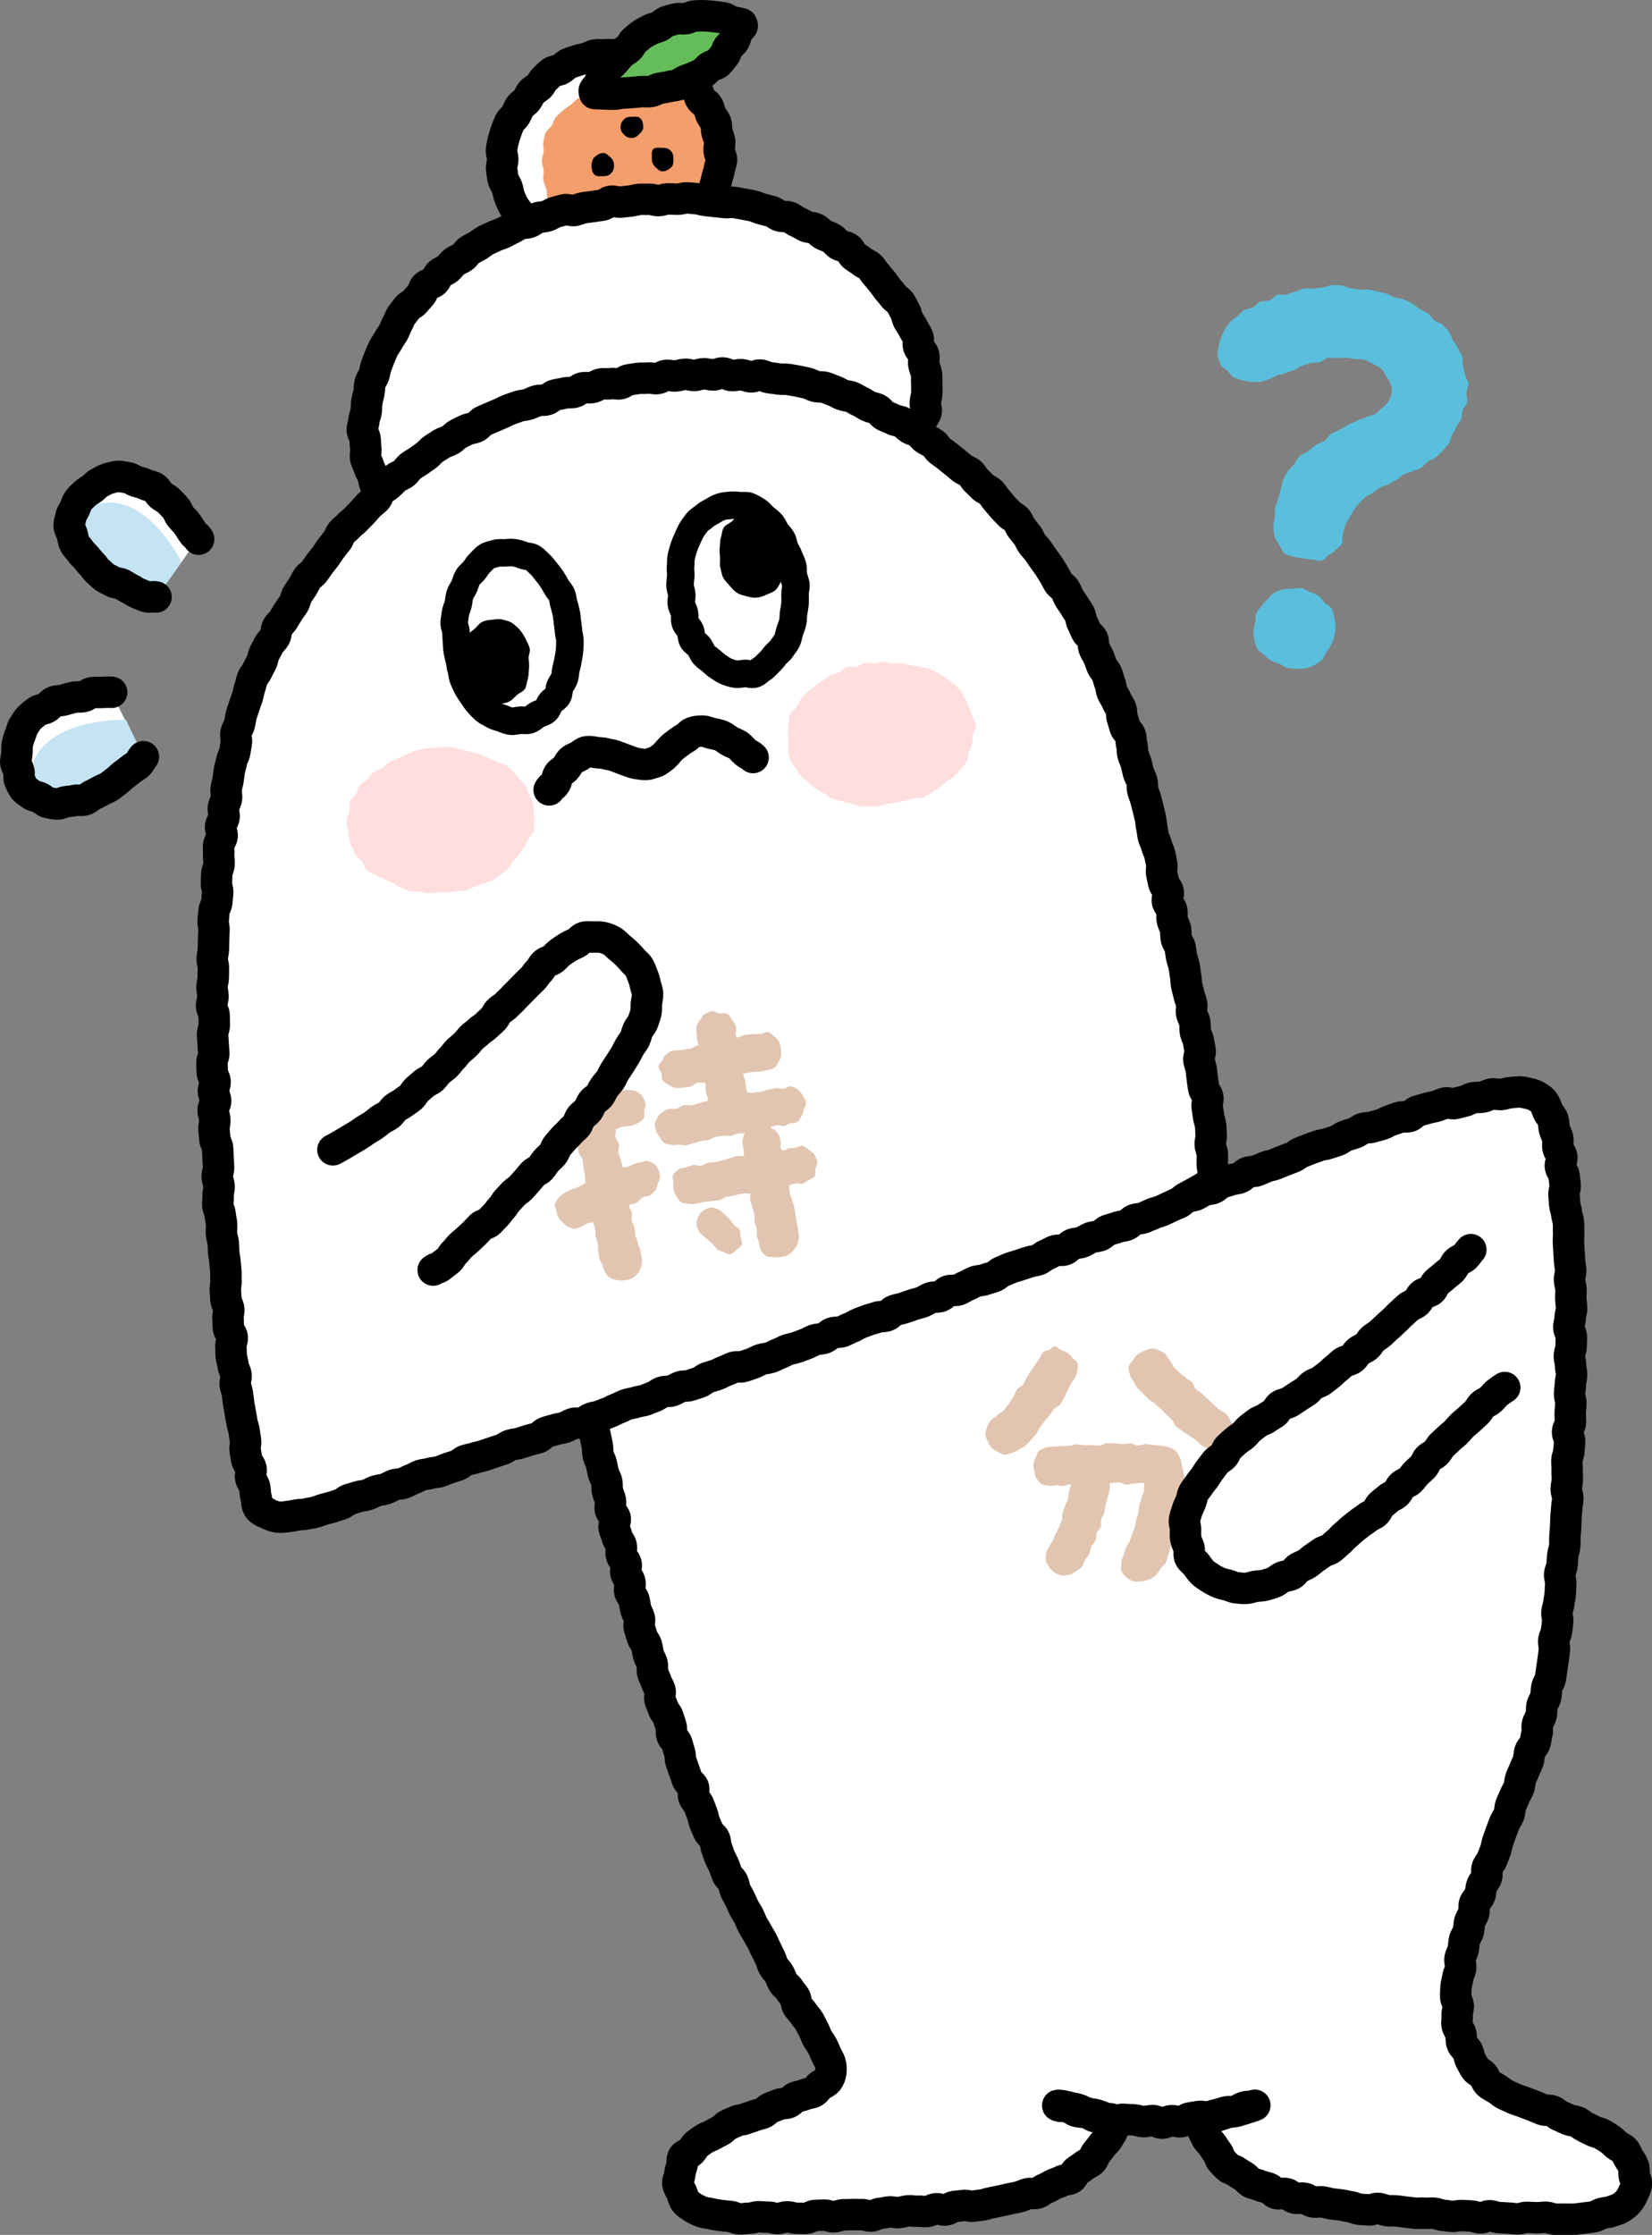
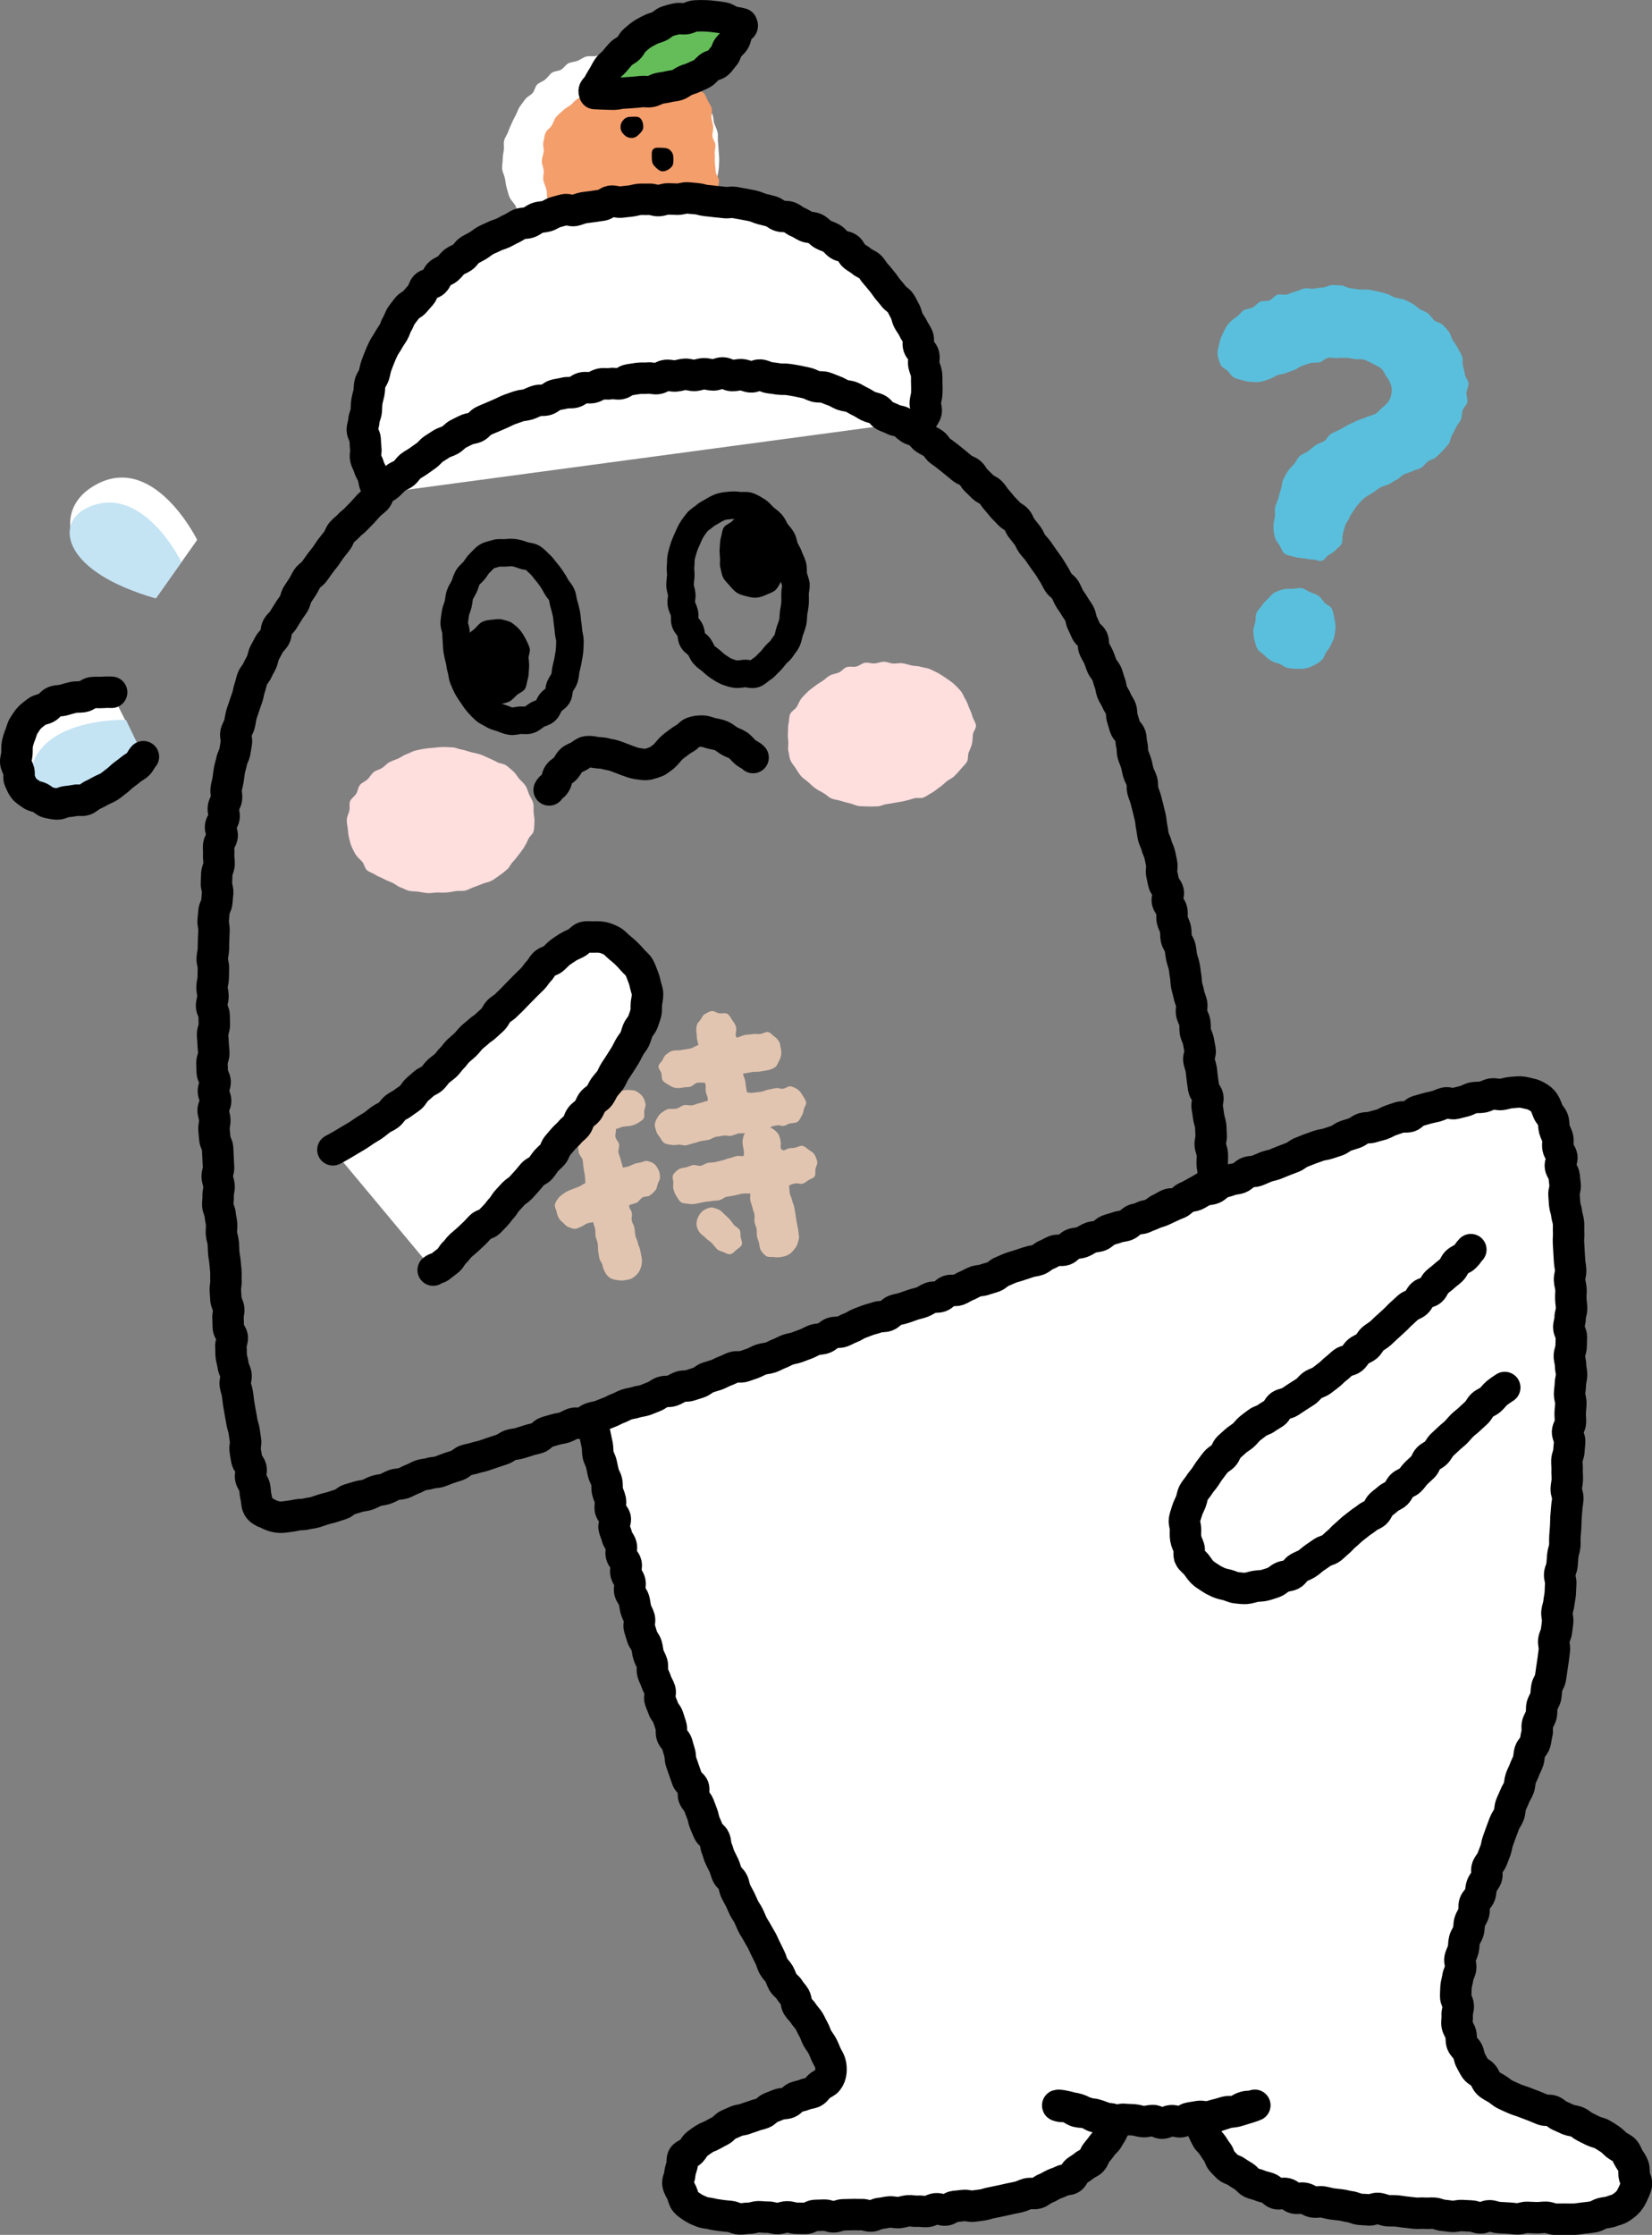
<svg xmlns="http://www.w3.org/2000/svg" id="uuid-9ec37ed4-f8e2-45b3-ab09-f7ee647400d2" data-name="レイヤー 2" viewBox="0 0 316.8 428.54">
  <rect x="0" y="0" width="316.8" height="428.54" fill="#808080" stroke="none" />
  <g id="uuid-c8b16256-c8cc-4ae2-ac17-e2579aa9538a" data-name="レイヤー 1">
    <g>
      <path d="M37.81,103.53s-7.92-16.15-18.8-10.91c-9.86,4.75-6.78,17.18,10.88,22.11" fill="#fff" />
      <path d="M21.41,132.93s-17.98-.58-18.45,11.49c-.43,10.93,11.99,14.04,24.63.76" fill="#fff" />
      <path d="M34.8,107.78s-7.73-15.81-18.44-10.22c-5.83,3.05-4.13,12.23,13.53,17.16" fill="#c4e3f3" />
      <path d="M24.15,138.03s-17.98-.58-18.45,11.49c-.43,10.93,9.25,8.94,21.89-4.34" fill="#c4e3f3" />
      <path d="M244.48,99.16c.09-.64-.06-1.28.05-1.86.12-.63.48-1.18.61-1.75.15-.62.32-1.2.5-1.76.2-.6.18-1.26.43-1.8s.56-1.11.89-1.62.8-.92,1.21-1.4c.38-.45.62-1.08,1.09-1.52.43-.4,1.1-.56,1.61-.95.46-.36.91-.78,1.44-1.14.48-.33,1.12-.47,1.66-.8.5-.31.75-1.08,1.31-1.4.51-.29,1.11-.49,1.67-.79.52-.28,1.04-.62,1.6-.91.53-.27,1.1-.51,1.67-.79.53-.27,1.17-.36,1.74-.65.53-.27,1.17-.36,1.74-.64.57-.27.9-.85,1.32-1.16.51-.38.9-.77,1.21-1.18.37-.5.49-1.01.59-1.54.1-.59.1-1.13-.09-1.72-.18-.54-.45-1.04-.84-1.55-.35-.46-.53-1.15-1.01-1.55-.45-.37-1.05-.62-1.59-.92s-1.08-.56-1.66-.77-1.23-.03-1.83-.13c-.53-.09-1.07-.24-1.68-.24-.55,0-1.11-.02-1.71.04-.55.05-1.17-.15-1.75-.04-.55.1-1.01.7-1.58.84s-1.18,0-1.74.16-1.1.33-1.65.53-.99.62-1.53.83-1.1.34-1.62.57-1.18.2-1.69.45c-.51.25-.99.57-1.54.73s-1.09.41-1.65.49-1.16.04-1.73.02-1.14-.19-1.68-.33-1.14-.26-1.63-.53-.78-.81-1.17-1.23-1.1-.62-1.35-1.16c-.28-.6-.54-1.36-.61-2.09-.07-.68.23-1.43.35-2.12.12-.67.42-1.31.72-1.95s.6-1.23,1.05-1.78.99-.92,1.57-1.33c.49-.33.82-.92,1.32-1.22s1.2-.27,1.72-.54.9-.85,1.43-1.1,1.26-.05,1.81-.26.93-.89,1.49-1.08,1.27.11,1.83-.05,1.09-.45,1.67-.58,1.11-.48,1.69-.58,1.21.11,1.79.04,1.16-.19,1.75-.23,1.16-.43,1.75-.45,1.19.04,1.78.06,1.16.49,1.74.54,1.15.17,1.74.25,1.19-.08,1.77.02c.59.1,1.17.22,1.73.35s1.16.27,1.71.44,1.07.53,1.62.72,1.21.17,1.74.4,1.08.5,1.59.77.93.76,1.42,1.06,1.11.47,1.57.82.76.93,1.2,1.32,1.22.45,1.62.87.84.87,1.2,1.33.43,1.16.75,1.65.69.97.95,1.49.61,1.03.82,1.58.02,1.23.17,1.8.29,1.12.38,1.7.66,1.12.68,1.71-.35,1.18-.39,1.77.26,1.23.16,1.81c-.1.57-.76,1.02-.91,1.58s-.1,1.18-.31,1.71-.66.96-.92,1.48-.47,1.04-.79,1.53-.28,1.22-.64,1.68-.76.9-1.16,1.33-.82.84-1.26,1.23-1.11.48-1.58.83-.79.88-1.28,1.2-1.13.36-1.65.64-1.09.36-1.62.61c-.55.25-.93.8-1.43,1.04-.55.26-1.02.63-1.51.86-.55.26-1.14.37-1.62.62-.55.28-.95.73-1.42,1-.54.31-1.03.57-1.46.89-.49.36-.83.78-1.21,1.18s-.7.83-1,1.33c-.29.47-.65.88-.87,1.45-.2.5-.64.95-.81,1.55-.14.52-.33,1.07-.45,1.68-.12.55.05,1.2-.19,1.7s-.81.81-1.18,1.23-.81.64-1.31.93c-.46.27-.77.99-1.35,1.13-.5.13-1.13-.26-1.74-.25-.52.01-1.03-.14-1.63-.22-.68-.09-1.29-.09-1.84-.28-.65-.23-1.36-.24-1.84-.59-.53-.39-.69-1.11-1.03-1.63s-.75-1-.92-1.63-.23-1.22-.25-1.88c-.02-.62.15-1.23.25-1.87ZM240.71,119.34c.11-.6.02-1.23.23-1.76.22-.56.71-.96,1.03-1.44s.71-.9,1.14-1.29.77-.94,1.29-1.21,1.09-.49,1.67-.63,1.16-.09,1.77-.1c.57-.01,1.19-.23,1.79-.13.61.11,1.1.57,1.62.76.58.22,1.12.41,1.59.72.5.33.77.86,1.15,1.29s1.16.64,1.41,1.17.35,1.16.47,1.75.24,1.18.23,1.78c0,.57-.11,1.18-.22,1.78-.1.59-.45,1.1-.64,1.62-.2.56-.62.96-.92,1.42-.32.49-.43,1.12-.85,1.5s-.92.71-1.44.97-1.05.51-1.63.62c-.53.1-1.14.1-1.74.09-.54,0-1.13-.07-1.73-.17-.61-.11-1.06-.6-1.57-.78-.58-.2-1.12-.32-1.59-.6-.52-.32-.93-.67-1.32-1.07-.42-.43-1.03-.7-1.31-1.19s-.42-1.12-.57-1.67-.19-1.16-.22-1.73.25-1.14.35-1.69Z" fill="#5abfdc" />
      <path d="M100.83,42.5c-.35-.35-.91-.74-1.35-1.33-.34-.45-.33-1.22-.68-1.8-.3-.5-.8-.94-1.08-1.54-.24-.54-.35-1.17-.55-1.79-.18-.57-.21-1.19-.34-1.83-.12-.59-.46-1.16-.53-1.81-.06-.6.1-1.23.1-1.88,0-.59.14-1.15.22-1.76s-.09-1.22.06-1.81.54-1.07.75-1.64.42-1.1.68-1.64.49-1.07.79-1.6.44-1.12.78-1.62.7-.97,1.07-1.45.99-.72,1.39-1.16.45-1.23.89-1.64,1.09-.59,1.55-.97.79-.95,1.28-1.29,1.24-.28,1.76-.59.85-.95,1.39-1.21,1.19-.27,1.75-.48,1.05-.65,1.63-.81,1.23,0,1.82-.1,1.16-.38,1.74-.43,1.21.17,1.79.16,1.22-.43,1.81-.38,1.17.42,1.75.52,1.13.39,1.7.54,1.14.3,1.7.5,1.31-.02,1.84.23.93.82,1.45,1.12.87.84,1.36,1.17,1.16.43,1.62.81.68,1.02,1.1,1.43,1.16.55,1.54.99.53,1.1.88,1.58.59,1.02.89,1.53.96.84,1.22,1.38.17,1.23.37,1.78.49,1.09.63,1.67c.14.59.01,1.2.08,1.78.07.62.1,1.19.13,1.76.03.63.13,1.2.11,1.76-.02.64-.03,1.22-.1,1.76-.07.65-.2,1.21-.32,1.73-.15.67.09,1.36-.07,1.83-.38,1.08-.55.74-1.04,1.48" fill="#fff" />
      <path d="M106.89,41.43c-.33-.34-.72-.91-1.08-1.56-.26-.49-.56-1.06-.8-1.69-.21-.54-.06-1.25-.24-1.87-.16-.57-.45-1.13-.57-1.75s.12-1.24.06-1.86-.36-1.19-.36-1.81.29-1.2.36-1.81-.2-1.27-.06-1.83c.15-.6.2-1.24.42-1.78s.9-.91,1.2-1.42.44-1.15.82-1.61.88-.82,1.31-1.24.96-.69,1.45-1.05.83-.89,1.35-1.2,1.13-.41,1.68-.67,1.12-.39,1.68-.6,1.03-.67,1.61-.84,1.21-.1,1.79-.23,1.16-.24,1.76-.34,1.17-.21,1.77-.27,1.18-.31,1.78-.34,1.21-.04,1.8-.04,1.19.32,1.79.35,1.24-.44,1.83-.38c.62.06,1.16.43,1.69.52.63.1,1.25-.03,1.77.1.63.16,1.02.78,1.5.99.59.26,1.28.22,1.67.57.45.4.6,1.01.85,1.53.24.49.66.96.78,1.57.11.53-.12,1.14-.06,1.77.05.54.29,1.1.33,1.71.03.55-.18,1.14-.15,1.75.03.55.52,1.09.57,1.7.05.55-.2,1.16-.13,1.76s-.03,1.16.02,1.7c.06.59.14,1.15.18,1.68.05.6.58,1.13.61,1.65.04.62-.26,1.2-.24,1.71.03.66-.23,1.23-.22,1.69.01,1.14.37.84.3,1.68" fill="#f49e6c" />
-       <path d="M101.13,42.2c-.35-.35-1.04-.57-1.49-1.16-.34-.45-.76-.93-1.11-1.52-.3-.5-.52-1.11-.79-1.71-.24-.54-.28-1.19-.48-1.81-.18-.57-.67-1.09-.8-1.73-.12-.59-.19-1.23-.26-1.87-.06-.6.21-1.24.21-1.89,0-.59-.31-1.21-.23-1.82s.19-1.2.34-1.79.34-1.16.54-1.73.41-1.14.67-1.69.86-.9,1.16-1.43.48-1.1.82-1.6.94-.78,1.31-1.25.54-1.09.94-1.54.99-.69,1.43-1.1.61-1.1,1.08-1.48.86-.88,1.35-1.22,1.24-.3,1.75-.61.93-.8,1.46-1.06,1.14-.38,1.7-.59,1.16-.27,1.74-.43,1.1-.53,1.69-.63,1.21.02,1.79-.04,1.19.02,1.78.01,1.2-.27,1.79-.23,1.16.35,1.74.45,1.16.22,1.73.37,1.15.29,1.71.49,1.19.25,1.73.49,1.07.54,1.59.83.85.87,1.34,1.21,1.28.29,1.74.67.71,1.01,1.14,1.42,1.03.69,1.41,1.13.4,1.21.75,1.69,1.02.76,1.32,1.27.37,1.16.62,1.7.73,1,.93,1.55.08,1.23.22,1.8.44,1.13.51,1.72c.07.62-.13,1.23-.1,1.79.03.63.49,1.22.47,1.78-.02.64-.36,1.22-.42,1.77-.07.65-.34,1.19-.45,1.71-.15.67-.29,1.23-.45,1.69-.38,1.08.18,1.1-.31,1.84" fill="none" stroke="#000" stroke-linecap="round" stroke-linejoin="round" stroke-width="6.03" />
      <g>
        <path d="M114.07,17.92c-.42-.8.21-.78.73-1.78.24-.46.56-.99.92-1.57.29-.47.54-1.05.91-1.58.33-.47.89-.82,1.28-1.31.36-.46.76-.92,1.18-1.38.4-.43,1.04-.64,1.48-1.07s.63-1.08,1.1-1.47.9-.8,1.41-1.15,1.05-.59,1.59-.89,1.14-.39,1.7-.64.98-.78,1.56-.98,1.16-.34,1.76-.48,1.22.05,1.83-.04,1.15-.49,1.77-.52,1.21-.05,1.83-.03,1.21.07,1.82.15,1.2.13,1.81.25c.58.11,1.09.61,1.69.76.57.15,1.2.19,1.79.38.42.77-.43.54-.87,1.55-.2.46-.21,1.1-.55,1.68-.27.46-.79.81-1.17,1.32-.33.44-.39,1.15-.81,1.61-.38.41-.7.95-1.15,1.37-.42.38-1.16.41-1.65.78-.45.34-.8.87-1.32,1.19-.48.3-1.06.47-1.6.75-.51.26-1.09.38-1.65.62-.52.22-.98.66-1.56.86-.54.18-1.16.17-1.74.33-.55.15-1.13.19-1.73.32-.56.12-1.08.52-1.68.61-.56.09-1.17-.06-1.77.01s-1.15.12-1.75.16-1.15.1-1.76.12-1.16.22-1.76.22-1.17-.03-1.77-.05-1.29-.04-1.89-.08Z" fill="#65bd5a" />
        <path d="M114.07,17.92c-.42-.8.21-.78.73-1.78.24-.46.56-.99.92-1.57.29-.47.54-1.05.91-1.58.33-.47.89-.82,1.28-1.31.36-.46.76-.92,1.18-1.38.4-.43,1.04-.64,1.48-1.07s.63-1.08,1.1-1.47.9-.8,1.41-1.15,1.05-.59,1.59-.89,1.14-.39,1.7-.64.98-.78,1.56-.98,1.16-.34,1.76-.48,1.22.05,1.83-.04,1.15-.49,1.77-.52,1.21-.05,1.83-.03,1.21.07,1.82.15,1.2.13,1.81.25c.58.11,1.09.61,1.69.76.57.15,1.2.19,1.79.38.42.77-.43.54-.87,1.55-.2.46-.21,1.1-.55,1.68-.27.46-.79.81-1.17,1.32-.33.44-.39,1.15-.81,1.61-.38.41-.7.95-1.15,1.37-.42.38-1.16.41-1.65.78-.45.34-.8.87-1.32,1.19-.48.3-1.06.47-1.6.75-.51.26-1.09.38-1.65.62-.52.22-.98.66-1.56.86-.54.18-1.16.17-1.74.33-.55.15-1.13.19-1.73.32-.56.12-1.08.52-1.68.61-.56.09-1.17-.06-1.77.01s-1.15.12-1.75.16-1.15.1-1.76.12-1.16.22-1.76.22-1.17-.03-1.77-.05-1.29-.04-1.89-.08Z" fill="none" stroke="#000" stroke-linecap="round" stroke-linejoin="round" stroke-width="6.03" />
      </g>
      <path d="M123.36,24.35c0-.62-.16-1.26-.57-1.67s-1.05-.29-1.67-.29-1.06.09-1.47.5-.65.84-.65,1.47.25,1.05.66,1.46.84.63,1.46.63,1-.27,1.41-.68.83-.78.83-1.41Z" />
-       <path d="M117.75,31.81c0-.62-.15-1.11-.56-1.52s-.9-.95-1.52-.95-1.26.4-1.67.81-.57,1.04-.57,1.67.16,1.26.57,1.67,1.05.29,1.67.29,1.06-.09,1.47-.5.61-.84.61-1.47Z" />
      <path d="M129.14,30.4c0-.62-.13-1.11-.54-1.52s-.89-.53-1.52-.53-1.39-.16-1.8.24-.28,1.18-.28,1.8.15,1.11.56,1.52.9.95,1.52.95,1.26-.4,1.67-.81.39-1.04.39-1.67Z" />
      <g>
        <path d="M219.18,233.33c.83-.37.68-.04,1.76-.5.47-.2.9-.74,1.54-1.02.51-.22,1-.59,1.61-.85.52-.22,1.28,0,1.87-.24.53-.22.91-.89,1.5-1.13.54-.23,1.21-.19,1.79-.43.54-.23,1.03-.63,1.61-.87.55-.23,1.22-.18,1.79-.42s.97-.81,1.54-1.04,1.17-.32,1.74-.55,1.22-.19,1.79-.42.97-.81,1.54-1.04,1.25-.12,1.82-.35,1.11-.48,1.68-.71,1.18-.29,1.75-.51,1.12-.47,1.69-.69,1.13-.44,1.7-.65,1.02-.71,1.6-.93,1.12-.46,1.69-.67,1.14-.4,1.71-.61,1.21-.21,1.78-.42,1.16-.36,1.73-.57,1.04-.69,1.62-.89,1.16-.36,1.74-.56,1.05-.69,1.63-.88,1.26-.08,1.84-.28,1.18-.31,1.76-.5,1.1-.56,1.67-.75,1.15-.41,1.73-.59,1.28,0,1.86-.17,1.01-.87,1.59-1.04,1.18-.33,1.76-.5,1.2-.26,1.78-.42,1.14-.47,1.72-.62,1.33.23,1.91.09,1.19-.31,1.76-.44,1.14-.53,1.72-.65c.61-.13,1.25-.03,1.83-.14.61-.12,1.16-.5,1.74-.59.62-.1,1.27.16,1.85.09.63-.08,1.21-.32,1.78-.36.65-.04,1.25-.13,1.81-.12.67.02,1.24.23,1.78.33.68.12,1.14.37,1.6.64s.86.53,1.25,1.15c.29.45.46,1,.72,1.64.21.52.77.96.96,1.58.17.54.11,1.19.26,1.82.14.56.52,1.1.64,1.72.12.57-.06,1.22.05,1.84.1.58.65,1.1.74,1.72.09.58-.37,1.26-.28,1.88s.64,1.13.71,1.74.13,1.2.2,1.81-.28,1.23-.22,1.85.08,1.2.13,1.81.33,1.18.38,1.79.32,1.19.36,1.8-.02,1.21.02,1.82-.06,1.21-.03,1.83.07,1.21.1,1.82.08,1.2.11,1.81.19,1.2.21,1.81-.24,1.22-.22,1.83.26,1.2.28,1.81-.05,1.21-.03,1.82.14,1.21.15,1.82-.29,1.21-.28,1.82-.26,1.21-.26,1.82.5,1.21.5,1.82-.05,1.21-.05,1.82-.33,1.21-.34,1.82.24,1.21.23,1.82.21,1.21.2,1.82-.24,1.21-.24,1.82-.14,1.21-.15,1.82.26,1.22.25,1.83-.11,1.21-.13,1.82.07,1.22.05,1.83-.54,1.2-.56,1.81.43,1.23.41,1.84-.12,1.21-.14,1.82-.37,1.2-.39,1.81.07,1.22.04,1.83c-.03.61.06,1.22.04,1.83s-.18,1.21-.21,1.82.34,1.24.31,1.84-.18,1.21-.21,1.82-.12,1.22-.15,1.82-.02,1.22-.06,1.82-.1,1.22-.14,1.82.02,1.22-.03,1.83-.33,1.2-.38,1.8-.1,1.22-.14,1.82-.41,1.19-.46,1.79.27,1.25.21,1.85-.04,1.22-.09,1.82-.2,1.21-.26,1.81-.32,1.2-.38,1.79.2,1.25.14,1.85-.16,1.22-.23,1.81-.45,1.18-.52,1.77.2,1.26.12,1.85-.15,1.22-.23,1.81-.18,1.21-.27,1.8c-.09.61-.16,1.22-.26,1.8s-.57,1.13-.69,1.73-.09,1.22-.21,1.81-.57,1.11-.71,1.7c-.14.59-.01,1.24-.16,1.83s-.55,1.11-.71,1.69.06,1.27-.11,1.86-.19,1.21-.37,1.79-.78,1.03-.97,1.61-.14,1.23-.33,1.81-.51,1.11-.71,1.68-.52,1.1-.72,1.68-.17,1.23-.37,1.8-.6,1.08-.81,1.65-.51,1.11-.72,1.68-.15,1.24-.36,1.81-.64,1.06-.86,1.63-.43,1.14-.64,1.71-.4,1.15-.62,1.72-.25,1.21-.46,1.78-.44,1.14-.65,1.7-.72,1.04-.93,1.6c-.21.57.06,1.32-.15,1.89s-.7,1.04-.9,1.61-.16,1.23-.36,1.8-.83,1.01-1.02,1.58,0,1.28-.17,1.86-.6,1.09-.77,1.67-.09,1.24-.25,1.82-.61,1.1-.76,1.68-.09,1.23-.23,1.82-.5,1.14-.62,1.73.22,1.27.13,1.87-.48,1.16-.55,1.75-.3,1.2-.34,1.8-.05,1.23-.07,1.83.47,1.21.5,1.81-.27,1.23-.21,1.83-.12,1.26-.02,1.85.56,1.13.71,1.71.02,1.27.23,1.84.84.97,1.1,1.52.27,1.22.58,1.75.55,1.09.91,1.6,1.05.71,1.45,1.18.54,1.13.97,1.57c.4.4,1.02.69,1.68,1.08.51.3.99.81,1.66,1.12.55.26,1.15.54,1.81.82.57.24,1.22.41,1.87.67.58.23,1.21.45,1.86.71.54.21,1.07.46,1.62.67s1.24.03,1.78.24.97.74,1.51.95,1.06.5,1.6.72,1.18.22,1.71.45.97.7,1.5.95,1.05.52,1.57.78,1.17.33,1.66.61,1.02.62,1.49.93c.5.33.89.79,1.33,1.15.47.38,1.09.58,1.48.99.42.44.55,1.09.86,1.56.33.5.66.96.86,1.5s.1,1.12.15,1.71c.05.56.55,1.17.45,1.77-.11.64-.42,1.24-.65,1.76-.26.57-.57,1.15-.97,1.6s-.93.83-1.45,1.17c-.49.32-1.13.43-1.72.66-.54.22-1.16.21-1.77.37-.57.15-1.09.58-1.71.68-.58.09-1.19.17-1.81.23s-1.19.19-1.81.22-1.21,0-1.82,0-1.21.01-1.82.01-1.21-.37-1.82-.38-1.21.11-1.82.09-1.21-.05-1.82-.07-1.23.31-1.83.29c-.58-.01-1.17-.13-1.78-.15-.58-.02-1.17-.08-1.78-.1s-1.17-.33-1.77-.35-1.2.45-1.8.42-1.17-.35-1.77-.37-1.18-.06-1.78-.09-1.2.19-1.8.16-1.18-.16-1.77-.2-1.17-.37-1.76-.41-1.19.05-1.79,0-1.2.05-1.79,0-1.18-.15-1.78-.2-1.18-.18-1.78-.23-1.2,0-1.8-.06-1.16-.37-1.75-.43-1.24.36-1.83.29-1.2-.06-1.79-.13-1.16-.41-1.75-.48-1.18-.26-1.76-.34-1.2-.12-1.78-.21-1.17-.28-1.75-.37-1.24.11-1.82,0-1.12-.58-1.69-.7-1.26.1-1.83-.03c-.6-.14-1.07-.73-1.63-.87-.6-.16-1.31.17-1.86,0-.6-.18-1.01-.84-1.54-1.03-.59-.22-1.19-.29-1.7-.52-.54-.25-1.17-.3-1.66-.57-.52-.28-.87-.84-1.34-1.14-.5-.32-1.01-.6-1.46-.93-.48-.36-1.16-.45-1.58-.81-.45-.4-.85-.85-1.23-1.25-.42-.43-.47-1.17-.81-1.59-.39-.48-.66-.97-.96-1.42-.35-.52-.84-.88-1.1-1.34-.32-.58-.56-1.1-.75-1.55-.42-1-1.26-1.06-.57-1.58s.9-.1,1.75-.37.77-.54,1.62-.81.85-.28,1.7-.55.92-.07,1.77-.35.79-.48,1.64-.76.93-.03,1.79-.29-.61.27-1.69.58c-.48.14-1.06.35-1.71.52-.53.14-1.19-.05-1.81.1-.55.13-1.11.35-1.72.48-.56.12-1.12.35-1.73.46-.57.11-1.22-.17-1.82-.07s-1.15.2-1.75.29-1.11.66-1.71.73-1.22-.25-1.81-.21-1.17.46-1.76.48-1.2-.51-1.8-.51-1.23.24-1.83.21-1.21-.3-1.81-.34-1.23-.03-1.83-.1-1.29.29-1.88.21c-.62-.09-1.24-.21-1.82-.32-.62-.12-1.23-.24-1.81-.36-.63-.14-1.15-.63-1.7-.78-.64-.16-1.3-.09-1.83-.24-.67-.2-1.17-.66-1.66-.83-1.1-.37-2.7-.47-1.82-.24s.96-.05,1.83.22.91.14,1.78.42.82.43,1.69.71.93.08,1.81.35.86.32,1.73.6,1.11-.04,1.85.51c.7.51-.02.96-.44,1.97-.19.45-.57.94-.88,1.52-.25.46-.79.81-1.14,1.33-.3.45-.68.87-1.06,1.35-.35.43-.46,1.1-.88,1.53-.39.4-1.02.57-1.48.96-.42.37-.93.63-1.41.99-.45.33-.61,1.12-1.11,1.44-.47.3-1.21.19-1.74.48-.49.27-1.05.41-1.59.66-.51.23-.98.59-1.58.8-.53.19-.99.7-1.59.88-.55.17-1.22-.04-1.82.12-.56.15-1.09.46-1.68.6-.56.13-1.15.24-1.74.36s-1.14.28-1.74.39-1.15.26-1.75.36-1.14.34-1.74.43-1.18.14-1.77.23-1.22-.21-1.82-.13-1.18.12-1.77.19-1.12.63-1.72.69-1.23-.31-1.82-.25-1.15.47-1.74.53-1.21-.11-1.8-.06-1.21-.13-1.8-.08-1.17.29-1.77.34-1.21-.16-1.8-.12-1.18.23-1.78.27-1.17.49-1.76.52-1.22-.31-1.81-.28-1.2-.03-1.79,0-1.2.01-1.79.04-1.19.37-1.77.39-1.22-.35-1.8-.33-1.2.04-1.79.06-1.19.56-1.77.57c-.61.02-1.21-.04-1.78-.03-.61.01-1.22-.29-1.83-.27s-1.21.31-1.81.33-1.22-.29-1.83-.27-1.22-.08-1.82-.08-1.22.3-1.82.29-1.24.16-1.83.13-1.2-.42-1.79-.48c-.62-.06-1.22-.1-1.8-.19-.62-.1-1.22-.16-1.78-.31-.61-.16-1.26-.15-1.8-.37-.58-.24-1.18-.47-1.67-.79-.52-.34-1.1-.69-1.5-1.14s-.47-1.16-.73-1.73c-.24-.52-.63-1.06-.74-1.69s.31-1.2.35-1.76c.05-.59.19-1.09.39-1.63s-.05-1.33.28-1.82c.31-.47,1.11-.59,1.52-1.03.39-.41.62-1.01,1.09-1.39.44-.35.93-.69,1.43-1.02.47-.32,1.07-.46,1.59-.76s1.01-.55,1.54-.83.87-.85,1.41-1.1,1.07-.47,1.61-.71,1.17-.22,1.72-.44,1.11-.36,1.66-.58,1.14-.3,1.68-.51.94-.81,1.48-1.02,1.09-.44,1.63-.65c.57-.22,1.24-.12,1.75-.32.57-.23.95-.84,1.46-1.05.58-.24,1.19-.28,1.68-.5.58-.26,1.23-.26,1.71-.5.58-.3.86-.97,1.28-1.26.55-.38,1.14-.57,1.45-.98.38-.49.58-1.06.63-1.64.04-.51.05-1.13-.15-1.77-.15-.49-.5-.99-.78-1.59-.23-.5-.42-1.07-.73-1.64-.26-.49-.65-.96-.96-1.51-.28-.49-.41-1.1-.73-1.64-.29-.49-.51-1.05-.83-1.59-.29-.49-.76-.91-1.08-1.44-.3-.49-.81-.88-1.13-1.41-.3-.5-.22-1.23-.53-1.76-.29-.5-.76-.92-1.06-1.45-.29-.5-.9-.84-1.21-1.37-.29-.5-.44-1.1-.75-1.64s-.78-.91-1.08-1.45-.38-1.14-.67-1.68-.5-1.07-.79-1.61-.49-1.08-.77-1.61-.61-1.01-.89-1.55-.63-1.01-.9-1.55-.46-1.09-.73-1.64-.64-1-.91-1.55-.47-1.09-.74-1.63-.58-1.04-.84-1.59-.28-1.18-.54-1.73-.85-.92-1.1-1.47-.36-1.14-.61-1.69-.54-1.06-.79-1.61-.36-1.14-.6-1.69-.17-1.22-.41-1.78-.93-.89-1.17-1.45-.46-1.1-.7-1.65-.28-1.18-.51-1.74-.41-1.12-.64-1.68-.74-.99-.96-1.55.13-1.33-.08-1.89-.97-.9-1.18-1.47-.39-1.13-.59-1.69-.39-1.13-.59-1.69-.1-1.23-.29-1.79-.31-1.15-.5-1.72-.78-1-.97-1.56,0-1.26-.19-1.83-.37-1.14-.55-1.71-.72-1.02-.9-1.59-.47-1.11-.64-1.68.16-1.3-.01-1.87-.56-1.08-.73-1.65-.5-1.1-.66-1.67.04-1.26-.13-1.83-.54-1.09-.7-1.67-.19-1.19-.35-1.76-.69-1.06-.85-1.64-.37-1.14-.53-1.72.15-1.28,0-1.86-.53-1.1-.68-1.67-.19-1.19-.34-1.77-.67-1.07-.82-1.64.17-1.28.03-1.86-.61-1.08-.76-1.66.16-1.28.02-1.85-.76-1.05-.9-1.63.11-1.26-.03-1.84-.66-1.08-.8-1.66-.43-1.14-.56-1.71.34-1.32.21-1.89-.8-1.05-.93-1.63.12-1.27,0-1.84-.43-1.14-.56-1.71c-.13-.6-.01-1.24-.14-1.8-.13-.6-.52-1.13-.65-1.69-.13-.61-.26-1.19-.38-1.75-.13-.61-.5-1.15-.62-1.71-.13-.62-.05-1.25-.16-1.8-.13-.64-.27-1.22-.37-1.75-.14-.68-.27-1.26-.36-1.75-.22-1.14-.22-1.68-.22-1.68" fill="#fff" />
        <path d="M219.18,233.33c.83-.37.68-.04,1.76-.5.47-.2.9-.74,1.54-1.02.51-.22,1-.59,1.61-.85.52-.22,1.28,0,1.87-.24.53-.22.91-.89,1.5-1.13.54-.23,1.21-.19,1.79-.43.54-.23,1.03-.63,1.61-.87.55-.23,1.22-.18,1.79-.42s.97-.81,1.54-1.04,1.17-.32,1.74-.55,1.22-.19,1.79-.42.97-.81,1.54-1.04,1.25-.12,1.82-.35,1.11-.48,1.68-.71,1.18-.29,1.75-.51,1.12-.47,1.69-.69,1.13-.44,1.7-.65,1.02-.71,1.6-.93,1.12-.46,1.69-.67,1.14-.4,1.71-.61,1.21-.21,1.78-.42,1.16-.36,1.73-.57,1.04-.69,1.62-.89,1.16-.36,1.74-.56,1.05-.69,1.63-.88,1.26-.08,1.84-.28,1.18-.31,1.76-.5,1.1-.56,1.67-.75,1.15-.41,1.73-.59,1.28,0,1.86-.17,1.01-.87,1.59-1.04,1.18-.33,1.76-.5,1.2-.26,1.78-.42,1.14-.47,1.72-.62,1.33.23,1.91.09,1.19-.31,1.76-.44,1.14-.53,1.72-.65c.61-.13,1.25-.03,1.83-.14.61-.12,1.16-.5,1.74-.59.62-.1,1.27.16,1.85.09.63-.08,1.21-.32,1.78-.36.65-.04,1.25-.13,1.81-.12.67.02,1.24.23,1.78.33.68.12,1.14.37,1.6.64s.86.53,1.25,1.15c.29.45.46,1,.72,1.64.21.52.77.96.96,1.58.17.54.11,1.19.26,1.82.14.56.52,1.1.64,1.72.12.57-.06,1.22.05,1.84.1.58.65,1.1.74,1.72.09.58-.37,1.26-.28,1.88s.64,1.13.71,1.74.13,1.2.2,1.81-.28,1.23-.22,1.85.08,1.2.13,1.81.33,1.18.38,1.79.32,1.19.36,1.8-.02,1.21.02,1.82-.06,1.21-.03,1.83.07,1.21.1,1.82.08,1.2.11,1.81.19,1.2.21,1.81-.24,1.22-.22,1.83.26,1.2.28,1.81-.05,1.21-.03,1.82.14,1.21.15,1.82-.29,1.21-.28,1.82-.26,1.21-.26,1.82.5,1.21.5,1.82-.05,1.21-.05,1.82-.33,1.21-.34,1.82.24,1.21.23,1.82.21,1.21.2,1.82-.24,1.21-.24,1.82-.14,1.21-.15,1.82.26,1.22.25,1.83-.11,1.21-.13,1.82.07,1.22.05,1.83-.54,1.2-.56,1.81.43,1.23.41,1.84-.12,1.21-.14,1.82-.37,1.2-.39,1.81.07,1.22.04,1.83c-.03.61.06,1.22.04,1.83s-.18,1.21-.21,1.82.34,1.24.31,1.84-.18,1.21-.21,1.82-.12,1.22-.15,1.82-.02,1.22-.06,1.82-.1,1.22-.14,1.82.02,1.22-.03,1.83-.33,1.2-.38,1.8-.1,1.22-.14,1.82-.41,1.19-.46,1.79.27,1.25.21,1.85-.04,1.22-.09,1.82-.2,1.21-.26,1.81-.32,1.2-.38,1.79.2,1.25.14,1.85-.16,1.22-.23,1.81-.45,1.18-.52,1.77.2,1.26.12,1.85-.15,1.22-.23,1.81-.18,1.21-.27,1.8c-.09.61-.16,1.22-.26,1.8s-.57,1.13-.69,1.73-.09,1.22-.21,1.81-.57,1.11-.71,1.7c-.14.59-.01,1.24-.16,1.83s-.55,1.11-.71,1.69.06,1.27-.11,1.86-.19,1.21-.37,1.79-.78,1.03-.97,1.61-.14,1.23-.33,1.81-.51,1.11-.71,1.68-.52,1.1-.72,1.68-.17,1.23-.37,1.8-.6,1.08-.81,1.65-.51,1.11-.72,1.68-.15,1.24-.36,1.81-.64,1.06-.86,1.63-.43,1.14-.64,1.71-.4,1.15-.62,1.72-.25,1.21-.46,1.78-.44,1.14-.65,1.7-.72,1.04-.93,1.6c-.21.57.06,1.32-.15,1.89s-.7,1.04-.9,1.61-.16,1.23-.36,1.8-.83,1.01-1.02,1.58,0,1.28-.17,1.86-.6,1.09-.77,1.67-.09,1.24-.25,1.82-.61,1.1-.76,1.68-.09,1.23-.23,1.82-.5,1.14-.62,1.73.22,1.27.13,1.87-.48,1.16-.55,1.75-.3,1.2-.34,1.8-.05,1.23-.07,1.83.47,1.21.5,1.81-.27,1.23-.21,1.83-.12,1.26-.02,1.85.56,1.13.71,1.71.02,1.27.23,1.84.84.97,1.1,1.52.27,1.22.58,1.75.55,1.09.91,1.6,1.05.71,1.45,1.18.54,1.13.97,1.57c.4.4,1.02.69,1.68,1.08.51.3.99.81,1.66,1.12.55.26,1.15.54,1.81.82.57.24,1.22.41,1.87.67.58.23,1.21.45,1.86.71.54.21,1.07.46,1.62.67s1.24.03,1.78.24.97.74,1.51.95,1.06.5,1.6.72,1.18.22,1.71.45.97.7,1.5.95,1.05.52,1.57.78,1.17.33,1.66.61,1.02.62,1.49.93c.5.33.89.79,1.33,1.15.47.38,1.09.58,1.48.99.42.44.55,1.09.86,1.56.33.5.66.96.86,1.5s.1,1.12.15,1.71c.05.56.55,1.17.45,1.77-.11.64-.42,1.24-.65,1.76-.26.57-.57,1.15-.97,1.6s-.93.83-1.45,1.17c-.49.32-1.13.43-1.72.66-.54.22-1.16.21-1.77.37-.57.15-1.09.58-1.71.68-.58.09-1.19.17-1.81.23s-1.19.19-1.81.22-1.21,0-1.82,0-1.21.01-1.82.01-1.21-.37-1.82-.38-1.21.11-1.82.09-1.21-.05-1.82-.07-1.23.31-1.83.29c-.58-.01-1.17-.13-1.78-.15-.58-.02-1.17-.08-1.78-.1s-1.17-.33-1.77-.35-1.2.45-1.8.42-1.17-.35-1.77-.37-1.18-.06-1.78-.09-1.2.19-1.8.16-1.18-.16-1.77-.2-1.17-.37-1.76-.41-1.19.05-1.79,0-1.2.05-1.79,0-1.18-.15-1.78-.2-1.18-.18-1.78-.23-1.2,0-1.8-.06-1.16-.37-1.75-.43-1.24.36-1.83.29-1.2-.06-1.79-.13-1.16-.41-1.75-.48-1.18-.26-1.76-.34-1.2-.12-1.78-.21-1.17-.28-1.75-.37-1.24.11-1.82,0-1.12-.58-1.69-.7-1.26.1-1.83-.03c-.6-.14-1.07-.73-1.63-.87-.6-.16-1.31.17-1.86,0-.6-.18-1.01-.84-1.54-1.03-.59-.22-1.19-.29-1.7-.52-.54-.25-1.17-.3-1.66-.57-.52-.28-.87-.84-1.34-1.14-.5-.32-1.01-.6-1.46-.93-.48-.36-1.16-.45-1.58-.81-.45-.4-.85-.85-1.23-1.25-.42-.43-.47-1.17-.81-1.59-.39-.48-.66-.97-.96-1.42-.35-.52-.84-.88-1.1-1.34-.32-.58-.56-1.1-.75-1.55-.42-1-1.26-1.06-.57-1.58s.9-.1,1.75-.37.77-.54,1.62-.81.85-.28,1.7-.55.92-.07,1.77-.35.79-.48,1.64-.76.93-.03,1.79-.29-.61.27-1.69.58c-.48.14-1.06.35-1.71.52-.53.14-1.19-.05-1.81.1-.55.13-1.11.35-1.72.48-.56.12-1.12.35-1.73.46-.57.11-1.22-.17-1.82-.07s-1.15.2-1.75.29-1.11.66-1.71.73-1.22-.25-1.81-.21-1.17.46-1.76.48-1.2-.51-1.8-.51-1.23.24-1.83.21-1.21-.3-1.81-.34-1.23-.03-1.83-.1-1.29.29-1.88.21c-.62-.09-1.24-.21-1.82-.32-.62-.12-1.23-.24-1.81-.36-.63-.14-1.15-.63-1.7-.78-.64-.16-1.3-.09-1.83-.24-.67-.2-1.17-.66-1.66-.83-1.1-.37-2.7-.47-1.82-.24s.96-.05,1.83.22.91.14,1.78.42.82.43,1.69.71.93.08,1.81.35.86.32,1.73.6,1.11-.04,1.85.51c.7.51-.02.96-.44,1.97-.19.45-.57.94-.88,1.52-.25.46-.79.81-1.14,1.33-.3.45-.68.87-1.06,1.35-.35.43-.46,1.1-.88,1.53-.39.4-1.02.57-1.48.96-.42.37-.93.63-1.41.99-.45.33-.61,1.12-1.11,1.44-.47.3-1.21.19-1.74.48-.49.27-1.05.41-1.59.66-.51.23-.98.59-1.58.8-.53.19-.99.7-1.59.88-.55.17-1.22-.04-1.82.12-.56.15-1.09.46-1.68.6-.56.13-1.15.24-1.74.36s-1.14.28-1.74.39-1.15.26-1.75.36-1.14.34-1.74.43-1.18.14-1.77.23-1.22-.21-1.82-.13-1.18.12-1.77.19-1.12.63-1.72.69-1.23-.31-1.82-.25-1.15.47-1.74.53-1.21-.11-1.8-.06-1.21-.13-1.8-.08-1.17.29-1.77.34-1.21-.16-1.8-.12-1.18.23-1.78.27-1.17.49-1.76.52-1.22-.31-1.81-.28-1.2-.03-1.79,0-1.2.01-1.79.04-1.19.37-1.77.39-1.22-.35-1.8-.33-1.2.04-1.79.06-1.19.56-1.77.57c-.61.02-1.21-.04-1.78-.03-.61.01-1.22-.29-1.83-.27s-1.21.31-1.81.33-1.22-.29-1.83-.27-1.22-.08-1.82-.08-1.22.3-1.82.29-1.24.16-1.83.13-1.2-.42-1.79-.48c-.62-.06-1.22-.1-1.8-.19-.62-.1-1.22-.16-1.78-.31-.61-.16-1.26-.15-1.8-.37-.58-.24-1.18-.47-1.67-.79-.52-.34-1.1-.69-1.5-1.14s-.47-1.16-.73-1.73c-.24-.52-.63-1.06-.74-1.69s.31-1.2.35-1.76c.05-.59.19-1.09.39-1.63s-.05-1.33.28-1.82c.31-.47,1.11-.59,1.52-1.03.39-.41.62-1.01,1.09-1.39.44-.35.93-.69,1.43-1.02.47-.32,1.07-.46,1.59-.76s1.01-.55,1.54-.83.87-.85,1.41-1.1,1.07-.47,1.61-.71,1.17-.22,1.72-.44,1.11-.36,1.66-.58,1.14-.3,1.68-.51.94-.81,1.48-1.02,1.09-.44,1.63-.65c.57-.22,1.24-.12,1.75-.32.57-.23.95-.84,1.46-1.05.58-.24,1.19-.28,1.68-.5.58-.26,1.23-.26,1.71-.5.58-.3.86-.97,1.28-1.26.55-.38,1.14-.57,1.45-.98.38-.49.58-1.06.63-1.64.04-.51.05-1.13-.15-1.77-.15-.49-.5-.99-.78-1.59-.23-.5-.42-1.07-.73-1.64-.26-.49-.65-.96-.96-1.51-.28-.49-.41-1.1-.73-1.64-.29-.49-.51-1.05-.83-1.59-.29-.49-.76-.91-1.08-1.44-.3-.49-.81-.88-1.13-1.41-.3-.5-.22-1.23-.53-1.76-.29-.5-.76-.92-1.06-1.45-.29-.5-.9-.84-1.21-1.37-.29-.5-.44-1.1-.75-1.64s-.78-.91-1.08-1.45-.38-1.14-.67-1.68-.5-1.07-.79-1.61-.49-1.08-.77-1.61-.61-1.01-.89-1.55-.63-1.01-.9-1.55-.46-1.09-.73-1.64-.64-1-.91-1.55-.47-1.09-.74-1.63-.58-1.04-.84-1.59-.28-1.18-.54-1.73-.85-.92-1.1-1.47-.36-1.14-.61-1.69-.54-1.06-.79-1.61-.36-1.14-.6-1.69-.17-1.22-.41-1.78-.93-.89-1.17-1.45-.46-1.1-.7-1.65-.28-1.18-.51-1.74-.41-1.12-.64-1.68-.74-.99-.96-1.55.13-1.33-.08-1.89-.97-.9-1.18-1.47-.39-1.13-.59-1.69-.39-1.13-.59-1.69-.1-1.23-.29-1.79-.31-1.15-.5-1.72-.78-1-.97-1.56,0-1.26-.19-1.83-.37-1.14-.55-1.71-.72-1.02-.9-1.59-.47-1.11-.64-1.68.16-1.3-.01-1.87-.56-1.08-.73-1.65-.5-1.1-.66-1.67.04-1.26-.13-1.83-.54-1.09-.7-1.67-.19-1.19-.35-1.76-.69-1.06-.85-1.64-.37-1.14-.53-1.72.15-1.28,0-1.86-.53-1.1-.68-1.67-.19-1.19-.34-1.77-.67-1.07-.82-1.64.17-1.28.03-1.86-.61-1.08-.76-1.66.16-1.28.02-1.85-.76-1.05-.9-1.63.11-1.26-.03-1.84-.66-1.08-.8-1.66-.43-1.14-.56-1.71.34-1.32.21-1.89-.8-1.05-.93-1.63.12-1.27,0-1.84-.43-1.14-.56-1.71c-.13-.6-.01-1.24-.14-1.8-.13-.6-.52-1.13-.65-1.69-.13-.61-.26-1.19-.38-1.75-.13-.61-.5-1.15-.62-1.71-.13-.62-.05-1.25-.16-1.8-.13-.64-.27-1.22-.37-1.75-.14-.68-.27-1.26-.36-1.75-.22-1.14-.22-1.68-.22-1.68" fill="none" stroke="#000" stroke-linecap="round" stroke-linejoin="round" stroke-width="6.03" />
      </g>
      <g>
        <path d="M176.75,80.64c.2-.55.71-1.04.85-1.65.13-.57-.23-1.25-.16-1.87.07-.58.28-1.17.29-1.79s.02-1.2-.01-1.81.03-1.21-.05-1.82-.39-1.15-.51-1.76.13-1.27-.02-1.86-.78-1.03-.97-1.61.06-1.3-.16-1.87-.63-1.05-.88-1.61-.66-1.02-.94-1.56-.33-1.2-.63-1.73-.54-1.09-.87-1.61-.98-.79-1.34-1.29-.77-.92-1.15-1.4-.68-.99-1.08-1.45-.75-.95-1.17-1.39-.68-1.03-1.12-1.45-1.1-.58-1.56-.98-1.01-.66-1.49-1.04-.64-1.14-1.14-1.5-1.25-.32-1.76-.66-.85-.9-1.38-1.22-1.13-.45-1.67-.75-.92-.83-1.47-1.11-1.25-.18-1.8-.44-1.04-.62-1.61-.85-1.02-.71-1.59-.92-1.26-.04-1.84-.24-1.04-.7-1.63-.87-1.17-.29-1.77-.45-1.13-.45-1.73-.59-1.19-.23-1.79-.35-1.19-.22-1.79-.32-1.24.11-1.84.02-1.2-.12-1.8-.19-1.19-.15-1.8-.2-1.19-.32-1.8-.35-1.21-.13-1.82-.15-1.21.26-1.83.25-1.2-.06-1.82-.06-1.2.31-1.81.33-1.21-.29-1.82-.26-1.21-.02-1.82.02-1.19.28-1.8.33-1.2.14-1.81.2-1.25-.26-1.86-.18-1.13.68-1.72.77-1.19.16-1.78.26-1.2.13-1.79.24-1.15.38-1.73.51-1.31-.28-1.89-.14-1.17.31-1.75.47-1.09.58-1.66.75-1.23.14-1.79.34-1.05.66-1.61.87-1.26.1-1.81.33-1.05.64-1.6.88-1.07.57-1.61.82-1.16.38-1.69.66-1.12.48-1.64.77-.99.71-1.51,1.02-1.09.56-1.59.88-.8.98-1.29,1.32-1.12.52-1.59.88-.8.93-1.26,1.31-1.12.55-1.57.94-.59,1.14-1.03,1.55-1.25.45-1.67.87-.48,1.21-.88,1.65-.8.89-1.18,1.35-1.08.68-1.44,1.15-.75.95-1.1,1.44-.5,1.13-.82,1.63-.44,1.14-.75,1.65-.68.99-.96,1.52-.67,1.01-.93,1.54-.5,1.1-.73,1.65-.43,1.12-.64,1.68-.27,1.17-.45,1.74-.62,1.07-.77,1.65-.07,1.22-.2,1.8-.31,1.16-.4,1.75-.06,1.2-.12,1.79-.41,1.17-.44,1.77-.32,1.21-.31,1.81.51,1.19.55,1.79.04,1.2.12,1.79-.15,1.25-.03,1.84.5,1.13.65,1.7.54,1.08.74,1.65.21,1.2.45,1.75.4,1.15.68,1.67" fill="#fff" />
        <path d="M176.75,80.64c.2-.55.71-1.04.85-1.65.13-.57-.23-1.25-.16-1.87.07-.58.28-1.17.29-1.79s.02-1.2-.01-1.81.03-1.21-.05-1.82-.39-1.15-.51-1.76.13-1.27-.02-1.86-.78-1.03-.97-1.61.06-1.3-.16-1.87-.63-1.05-.88-1.61-.66-1.02-.94-1.56-.33-1.2-.63-1.73-.54-1.09-.87-1.61-.98-.79-1.34-1.29-.77-.92-1.15-1.4-.68-.99-1.08-1.45-.75-.95-1.17-1.39-.68-1.03-1.12-1.45-1.1-.58-1.56-.98-1.01-.66-1.49-1.04-.64-1.14-1.14-1.5-1.25-.32-1.76-.66-.85-.9-1.38-1.22-1.13-.45-1.67-.75-.92-.83-1.47-1.11-1.25-.18-1.8-.44-1.04-.62-1.61-.85-1.02-.71-1.59-.92-1.26-.04-1.84-.24-1.04-.7-1.63-.87-1.17-.29-1.77-.45-1.13-.45-1.73-.59-1.19-.23-1.79-.35-1.19-.22-1.79-.32-1.24.11-1.84.02-1.2-.12-1.8-.19-1.19-.15-1.8-.2-1.19-.32-1.8-.35-1.21-.13-1.82-.15-1.21.26-1.83.25-1.2-.06-1.82-.06-1.2.31-1.81.33-1.21-.29-1.82-.26-1.21-.02-1.82.02-1.19.28-1.8.33-1.2.14-1.81.2-1.25-.26-1.86-.18-1.13.68-1.72.77-1.19.16-1.78.26-1.2.13-1.79.24-1.15.38-1.73.51-1.31-.28-1.89-.14-1.17.31-1.75.47-1.09.58-1.66.75-1.23.14-1.79.34-1.05.66-1.61.87-1.26.1-1.81.33-1.05.64-1.6.88-1.07.57-1.61.82-1.16.38-1.69.66-1.12.48-1.64.77-.99.71-1.51,1.02-1.09.56-1.59.88-.8.98-1.29,1.32-1.12.52-1.59.88-.8.93-1.26,1.31-1.12.55-1.57.94-.59,1.14-1.03,1.55-1.25.45-1.67.87-.48,1.21-.88,1.65-.8.89-1.18,1.35-1.08.68-1.44,1.15-.75.95-1.1,1.44-.5,1.13-.82,1.63-.44,1.14-.75,1.65-.68.99-.96,1.52-.67,1.01-.93,1.54-.5,1.1-.73,1.65-.43,1.12-.64,1.68-.27,1.17-.45,1.74-.62,1.07-.77,1.65-.07,1.22-.2,1.8-.31,1.16-.4,1.75-.06,1.2-.12,1.79-.41,1.17-.44,1.77-.32,1.21-.31,1.81.51,1.19.55,1.79.04,1.2.12,1.79-.15,1.25-.03,1.84.5,1.13.65,1.7.54,1.08.74,1.65.21,1.2.45,1.75.4,1.15.68,1.67" fill="none" stroke="#000" stroke-linecap="round" stroke-linejoin="round" stroke-width="6.03" />
      </g>
      <g>
-         <path d="M50.61,289.81c.52.34.96.58,1.47.77s.98.32,1.6.35c.52.02,1.02-.06,1.66-.15.51-.07,1.05-.14,1.68-.29.51-.12,1.12-.02,1.73-.19.52-.14,1.11-.16,1.71-.34.52-.16,1.05-.37,1.64-.55.52-.16,1.1-.26,1.68-.45.52-.17,1.07-.36,1.65-.54.53-.17.96-.72,1.53-.9.4-.13.99-.27,1.73-.52.5-.17,1.14-.17,1.78-.38.53-.18,1.05-.52,1.67-.73.54-.18,1.17-.19,1.78-.39.55-.18,1.06-.55,1.66-.76.55-.19,1.21-.14,1.8-.34.56-.19,1.07-.55,1.66-.75.56-.19,1.07-.56,1.66-.76s1.2-.17,1.79-.37,1.22-.13,1.8-.33,1.11-.45,1.7-.65,1.15-.36,1.73-.56,1.01-.77,1.59-.96,1.18-.25,1.76-.45,1.18-.27,1.76-.47,1.14-.39,1.72-.59,1.14-.38,1.72-.57,1.05-.64,1.63-.84,1.21-.17,1.79-.37,1.15-.35,1.73-.55,1.18-.28,1.75-.47.97-.87,1.55-1.07,1.16-.32,1.74-.51,1.2-.22,1.78-.41,1.08-.55,1.66-.75,1.3.06,1.87-.14,1.04-.69,1.61-.89,1.19-.26,1.76-.46,1.12-.47,1.69-.67,1.09-.55,1.66-.75,1.09-.54,1.67-.74,1.2-.23,1.77-.43,1.21-.21,1.78-.41,1.12-.47,1.69-.67,1.04-.68,1.62-.88,1.26-.05,1.83-.24,1.08-.58,1.65-.78,1.26-.06,1.83-.26,1.15-.36,1.73-.56,1.03-.72,1.6-.92,1.16-.34,1.73-.54,1.09-.54,1.66-.74,1.1-.51,1.67-.71,1.3.04,1.87-.16,1.15-.38,1.72-.59,1.09-.54,1.66-.74,1.22-.19,1.79-.39,1.1-.53,1.67-.74,1.09-.55,1.66-.75,1.19-.26,1.77-.47,1.13-.44,1.7-.64,1.09-.56,1.66-.76,1.24-.14,1.81-.35,1.01-.78,1.58-.99,1.27-.05,1.84-.25,1.09-.55,1.67-.75,1.07-.61,1.64-.82,1.13-.45,1.7-.65,1.18-.32,1.75-.53,1.26-.09,1.83-.29.98-.86,1.55-1.06,1.2-.25,1.77-.46,1.15-.4,1.72-.6,1.18-.3,1.75-.51,1.07-.62,1.64-.83,1.28-.05,1.85-.25.98-.86,1.55-1.07,1.31.02,1.87-.18,1.08-.6,1.64-.81,1.08-.58,1.65-.79,1.24-.17,1.8-.38,1.17-.34,1.74-.55,1.01-.78,1.57-.99,1.11-.5,1.68-.71,1.17-.34,1.74-.55,1.16-.36,1.73-.57,1.22-.21,1.78-.42,1.02-.74,1.58-.95,1.08-.58,1.64-.79,1.32.03,1.88-.18.97-.88,1.53-1.09,1.24-.18,1.8-.39,1.07-.62,1.62-.84,1.24-.18,1.8-.4.99-.81,1.55-1.03,1.19-.33,1.74-.55,1.24-.21,1.79-.43.98-.83,1.53-1.05,1.26-.15,1.81-.38c.57-.24,1.11-.52,1.65-.75.57-.25,1.2-.34,1.73-.57.58-.25,1.12-.53,1.65-.77.58-.26,1.13-.52,1.65-.76.58-.27,1-.81,1.51-1.06.59-.29,1.11-.6,1.59-.86.61-.33,1.14-.62,1.57-.89.76-.49,1.4-.78,1.52-1.08.18-.44.38-1.07.45-1.81.06-.53-.21-1.17-.2-1.84,0-.56.05-1.17.02-1.82-.02-.57-.36-1.16-.4-1.8-.04-.58.24-1.21.18-1.84-.06-.58-.03-1.2-.1-1.82-.07-.59-.33-1.17-.4-1.78s-.18-1.18-.27-1.8.22-1.25.13-1.86-.7-1.11-.8-1.72-.17-1.19-.26-1.8-.11-1.2-.21-1.81-.34-1.17-.45-1.77.35-1.29.24-1.89c-.1-.59-.22-1.19-.33-1.79s-.47-1.14-.58-1.75,0-1.23-.11-1.83-.5-1.14-.61-1.74.12-1.26,0-1.86-.42-1.15-.53-1.75-.31-1.18-.43-1.77-.08-1.22-.2-1.82-.14-1.21-.27-1.81-.36-1.17-.49-1.77-.15-1.21-.28-1.81-.62-1.12-.74-1.71-.03-1.24-.15-1.84-.5-1.14-.62-1.74.03-1.26-.1-1.85-.7-1.1-.83-1.69.28-1.31.15-1.9-.74-1.09-.87-1.68-.26-1.2-.38-1.79.13-1.28,0-1.87-.24-1.2-.37-1.79-.49-1.15-.62-1.73-.49-1.15-.62-1.73-.17-1.22-.3-1.8-.13-1.19-.27-1.79-.28-1.16-.42-1.75-.3-1.15-.45-1.74-.42-1.12-.57-1.71-.02-1.23-.18-1.81-.53-1.09-.69-1.68-.24-1.17-.41-1.75-.44-1.11-.61-1.7-.05-1.23-.22-1.81-.09-1.23-.27-1.8-.83-.99-1.02-1.57-.32-1.15-.52-1.73-.08-1.24-.28-1.81-.63-1.05-.84-1.61-.62-1.05-.84-1.61-.22-1.2-.45-1.76-.33-1.16-.56-1.72-.72-1-.96-1.56-.39-1.14-.64-1.69-.58-1.05-.83-1.6-.05-1.3-.31-1.85-.94-.88-1.21-1.42-.47-1.11-.75-1.64-.27-1.22-.55-1.75-.68-1-.97-1.53-.69-.99-.99-1.52-.49-1.1-.8-1.62-.96-.82-1.28-1.33-.54-1.07-.87-1.58-.61-1.03-.95-1.53-.71-.97-1.05-1.46-.67-.99-1.02-1.48-.79-.91-1.15-1.39-.53-1.11-.9-1.58-.74-.95-1.12-1.42-.52-1.13-.91-1.6-1.06-.68-1.46-1.13-.85-.85-1.25-1.3-.75-.94-1.16-1.38-.69-1.01-1.11-1.44-1.08-.61-1.52-1.03-.84-.85-1.29-1.26-.68-1.04-1.13-1.44-1.13-.53-1.59-.92-.92-.76-1.39-1.15-.93-.76-1.4-1.13-.96-.71-1.45-1.07-.74-1.01-1.24-1.37-1.07-.57-1.57-.91-.82-.94-1.32-1.27-1.16-.42-1.67-.74-.9-.85-1.41-1.15-1.24-.27-1.76-.56-1.12-.45-1.65-.73-.85-.96-1.39-1.23-1.18-.32-1.73-.59-1.03-.64-1.58-.89-1.05-.61-1.6-.84-1.21-.22-1.77-.43-1.06-.59-1.64-.78-1.12-.46-1.69-.64-1.23-.05-1.82-.2-1.11-.52-1.7-.65-1.18-.26-1.77-.38-1.19-.2-1.78-.3-1.21,0-1.81-.09-1.18-.18-1.78-.25-1.16-.45-1.76-.51-1.24.4-1.84.35-1.17-.39-1.78-.42-1.21.19-1.81.17-1.19-.5-1.79-.51-1.21.39-1.81.39-1.2-.24-1.8-.23-1.19.29-1.79.32-1.21-.25-1.81-.22-1.19.27-1.79.32-1.22-.16-1.82-.11-1.16.56-1.75.62-1.23-.17-1.82-.1-1.22-.02-1.81.06-1.19.19-1.78.27-1.12.66-1.7.76-1.24-.13-1.83-.02-1.24-.05-1.82.06-1.12.56-1.7.68-1.25-.07-1.83.07-1.07.7-1.65.84-1.25,0-1.84.16-1.2.21-1.79.37-1.05.73-1.64.91-1.26.02-1.85.2-1.12.49-1.7.68-1.23.17-1.81.37-1.15.4-1.73.61-1.1.52-1.67.76-1.11.49-1.68.73-1.13.46-1.68.72-.91.9-1.46,1.17-1.23.25-1.78.53-1.1.51-1.64.81-.93.82-1.46,1.13-1.17.42-1.69.75-1.03.65-1.54.99-.86.89-1.37,1.24-.99.7-1.49,1.06-1.05.62-1.54,1-.78.96-1.26,1.35-1.14.53-1.6.93-.87.85-1.32,1.27-1.05.65-1.5,1.08-.51,1.22-.95,1.66-.94.77-1.37,1.21-.8.91-1.22,1.36-.86.85-1.28,1.31-.96.77-1.36,1.24-.94.79-1.34,1.27-.52,1.14-.91,1.62-.75.95-1.13,1.44-.67,1.01-1.04,1.51-.76.94-1.12,1.44-.71.99-1.06,1.49-.99.8-1.33,1.31-.57,1.09-.9,1.6-.68,1.01-1.01,1.53-.36,1.21-.68,1.73-.72.98-1.03,1.51-.66,1.02-.96,1.55-.86.91-1.16,1.45-.16,1.3-.46,1.84-.84.93-1.13,1.47-.57,1.07-.86,1.62-.31,1.18-.57,1.74-.58,1.05-.82,1.61-.73,1-.95,1.57-.3,1.17-.51,1.75-.26,1.18-.45,1.76-.41,1.13-.59,1.72-.41,1.13-.57,1.72-.21,1.19-.36,1.78-.54,1.11-.68,1.7.2,1.28.08,1.88-.18,1.19-.3,1.79-.49,1.13-.6,1.73-.32,1.17-.43,1.77-.15,1.19-.25,1.79-.28,1.17-.37,1.78.14,1.24.06,1.84-.53,1.14-.6,1.75.21,1.24.13,1.84-.6,1.14-.67,1.75.37,1.25.31,1.86-.61,1.15-.67,1.76.05,1.22,0,1.82.13,1.22.08,1.83-.4,1.18-.44,1.78-.03,1.21-.07,1.81.28,1.23.24,1.83-.13,1.2-.16,1.81-.52,1.18-.55,1.79c-.03.6-.13,1.2-.16,1.81s.19,1.22.16,1.82-.04,1.2-.07,1.81-.03,1.21-.04,1.81-.22,1.2-.23,1.81.25,1.21.23,1.82-.02,1.21-.03,1.81-.23,1.21-.24,1.81.2,1.21.19,1.82-.28,1.21-.28,1.81.5,1.21.5,1.82.04,1.21.04,1.81-.34,1.21-.34,1.82.1,1.21.11,1.82.12,1.21.13,1.82-.37,1.22-.36,1.82.04,1.21.06,1.82.54,1.2.55,1.81-.34,1.22-.33,1.83.41,1.2.43,1.81-.5,1.23-.48,1.84.29,1.2.32,1.81-.19,1.22-.16,1.83.13,1.21.16,1.82.51,1.19.54,1.8.05,1.21.08,1.82.07,1.21.1,1.82-.29,1.23-.26,1.84.32,1.2.36,1.8-.22,1.23-.18,1.83-.11,1.23-.07,1.83.42,1.19.46,1.79.22,1.2.27,1.81-.07,1.22-.03,1.83.3,1.2.35,1.8.05,1.22.09,1.82.19,1.2.24,1.8.12,1.21.17,1.81-.03,1.22.02,1.82-.17,1.24-.12,1.84.06,1.22.12,1.81.48,1.18.53,1.77-.2,1.24-.14,1.84.01,1.22.08,1.82.68,1.15.74,1.75-.34,1.26-.27,1.86,0,1.22.08,1.82.29,1.19.36,1.79.48,1.17.55,1.76-.23,1.26-.15,1.85.34,1.19.42,1.78.15,1.21.23,1.8.22,1.2.31,1.79.23,1.2.32,1.79.34,1.18.43,1.77.16,1.21.26,1.79c.1.61-.17,1.27-.07,1.85.11.62.18,1.22.29,1.79.11.62.71,1.12.83,1.69.12.62-.18,1.3-.06,1.86.13.63.62,1.14.75,1.69.15.64.09,1.28.24,1.81.19.67.15,1.33.32,1.81.31.85.99,1.06,1.25,1.23Z" fill="#fff" />
        <path d="M50.61,289.81c.52.34.96.58,1.47.77s.98.32,1.6.35c.52.02,1.02-.06,1.66-.15.51-.07,1.05-.14,1.68-.29.51-.12,1.12-.02,1.73-.19.52-.14,1.11-.16,1.71-.34.52-.16,1.05-.37,1.64-.55.52-.16,1.1-.26,1.68-.45.52-.17,1.07-.36,1.65-.54.53-.17.96-.72,1.53-.9.4-.13.99-.27,1.73-.52.5-.17,1.14-.17,1.78-.38.53-.18,1.05-.52,1.67-.73.54-.18,1.17-.19,1.78-.39.55-.18,1.06-.55,1.66-.76.55-.19,1.21-.14,1.8-.34.56-.19,1.07-.55,1.66-.75.56-.19,1.07-.56,1.66-.76s1.2-.17,1.79-.37,1.22-.13,1.8-.33,1.11-.45,1.7-.65,1.15-.36,1.73-.56,1.01-.77,1.59-.96,1.18-.25,1.76-.45,1.18-.27,1.76-.47,1.14-.39,1.72-.59,1.14-.38,1.72-.57,1.05-.64,1.63-.84,1.21-.17,1.79-.37,1.15-.35,1.73-.55,1.18-.28,1.75-.47.97-.87,1.55-1.07,1.16-.32,1.74-.51,1.2-.22,1.78-.41,1.08-.55,1.66-.75,1.3.06,1.87-.14,1.04-.69,1.61-.89,1.19-.26,1.76-.46,1.12-.47,1.69-.67,1.09-.55,1.66-.75,1.09-.54,1.67-.74,1.2-.23,1.77-.43,1.21-.21,1.78-.41,1.12-.47,1.69-.67,1.04-.68,1.62-.88,1.26-.05,1.83-.24,1.08-.58,1.65-.78,1.26-.06,1.83-.26,1.15-.36,1.73-.56,1.03-.72,1.6-.92,1.16-.34,1.73-.54,1.09-.54,1.66-.74,1.1-.51,1.67-.71,1.3.04,1.87-.16,1.15-.38,1.72-.59,1.09-.54,1.66-.74,1.22-.19,1.79-.39,1.1-.53,1.67-.74,1.09-.55,1.66-.75,1.19-.26,1.77-.47,1.13-.44,1.7-.64,1.09-.56,1.66-.76,1.24-.14,1.81-.35,1.01-.78,1.58-.99,1.27-.05,1.84-.25,1.09-.55,1.67-.75,1.07-.61,1.64-.82,1.13-.45,1.7-.65,1.18-.32,1.75-.53,1.26-.09,1.83-.29.98-.86,1.55-1.06,1.2-.25,1.77-.46,1.15-.4,1.72-.6,1.18-.3,1.75-.51,1.07-.62,1.64-.83,1.28-.05,1.85-.25.98-.86,1.55-1.07,1.31.02,1.87-.18,1.08-.6,1.64-.81,1.08-.58,1.65-.79,1.24-.17,1.8-.38,1.17-.34,1.74-.55,1.01-.78,1.57-.99,1.11-.5,1.68-.71,1.17-.34,1.74-.55,1.16-.36,1.73-.57,1.22-.21,1.78-.42,1.02-.74,1.58-.95,1.08-.58,1.64-.79,1.32.03,1.88-.18.97-.88,1.53-1.09,1.24-.18,1.8-.39,1.07-.62,1.62-.84,1.24-.18,1.8-.4.99-.81,1.55-1.03,1.19-.33,1.74-.55,1.24-.21,1.79-.43.98-.83,1.53-1.05,1.26-.15,1.81-.38c.57-.24,1.11-.52,1.65-.75.57-.25,1.2-.34,1.73-.57.58-.25,1.12-.53,1.65-.77.58-.26,1.13-.52,1.65-.76.58-.27,1-.81,1.51-1.06.59-.29,1.11-.6,1.59-.86.61-.33,1.14-.62,1.57-.89.76-.49,1.4-.78,1.52-1.08.18-.44.38-1.07.45-1.81.06-.53-.21-1.17-.2-1.84,0-.56.05-1.17.02-1.82-.02-.57-.36-1.16-.4-1.8-.04-.58.24-1.21.18-1.84-.06-.58-.03-1.2-.1-1.82-.07-.59-.33-1.17-.4-1.78s-.18-1.18-.27-1.8.22-1.25.13-1.86-.7-1.11-.8-1.72-.17-1.19-.26-1.8-.11-1.2-.21-1.81-.34-1.17-.45-1.77.35-1.29.24-1.89c-.1-.59-.22-1.19-.33-1.79s-.47-1.14-.58-1.75,0-1.23-.11-1.83-.5-1.14-.61-1.74.12-1.26,0-1.86-.42-1.15-.53-1.75-.31-1.18-.43-1.77-.08-1.22-.2-1.82-.14-1.21-.27-1.81-.36-1.17-.49-1.77-.15-1.21-.28-1.81-.62-1.12-.74-1.71-.03-1.24-.15-1.84-.5-1.14-.62-1.74.03-1.26-.1-1.85-.7-1.1-.83-1.69.28-1.31.15-1.9-.74-1.09-.87-1.68-.26-1.2-.38-1.79.13-1.28,0-1.87-.24-1.2-.37-1.79-.49-1.15-.62-1.73-.49-1.15-.62-1.73-.17-1.22-.3-1.8-.13-1.19-.27-1.79-.28-1.16-.42-1.75-.3-1.15-.45-1.74-.42-1.12-.57-1.71-.02-1.23-.18-1.81-.53-1.09-.69-1.68-.24-1.17-.41-1.75-.44-1.11-.61-1.7-.05-1.23-.22-1.81-.09-1.23-.27-1.8-.83-.99-1.02-1.57-.32-1.15-.52-1.73-.08-1.24-.28-1.81-.63-1.05-.84-1.61-.62-1.05-.84-1.61-.22-1.2-.45-1.76-.33-1.16-.56-1.72-.72-1-.96-1.56-.39-1.14-.64-1.69-.58-1.05-.83-1.6-.05-1.3-.31-1.85-.94-.88-1.21-1.42-.47-1.11-.75-1.64-.27-1.22-.55-1.75-.68-1-.97-1.53-.69-.99-.99-1.52-.49-1.1-.8-1.62-.96-.82-1.28-1.33-.54-1.07-.87-1.58-.61-1.03-.95-1.53-.71-.97-1.05-1.46-.67-.99-1.02-1.48-.79-.91-1.15-1.39-.53-1.11-.9-1.58-.74-.95-1.12-1.42-.52-1.13-.91-1.6-1.06-.68-1.46-1.13-.85-.85-1.25-1.3-.75-.94-1.16-1.38-.69-1.01-1.11-1.44-1.08-.61-1.52-1.03-.84-.85-1.29-1.26-.68-1.04-1.13-1.44-1.13-.53-1.59-.92-.92-.76-1.39-1.15-.93-.76-1.4-1.13-.96-.71-1.45-1.07-.74-1.01-1.24-1.37-1.07-.57-1.57-.91-.82-.94-1.32-1.27-1.16-.42-1.67-.74-.9-.85-1.41-1.15-1.24-.27-1.76-.56-1.12-.45-1.65-.73-.85-.96-1.39-1.23-1.18-.32-1.73-.59-1.03-.64-1.58-.89-1.05-.61-1.6-.84-1.21-.22-1.77-.43-1.06-.59-1.64-.78-1.12-.46-1.69-.64-1.23-.05-1.82-.2-1.11-.52-1.7-.65-1.18-.26-1.77-.38-1.19-.2-1.78-.3-1.21,0-1.81-.09-1.18-.18-1.78-.25-1.16-.45-1.76-.51-1.24.4-1.84.35-1.17-.39-1.78-.42-1.21.19-1.81.17-1.19-.5-1.79-.51-1.21.39-1.81.39-1.2-.24-1.8-.23-1.19.29-1.79.32-1.21-.25-1.81-.22-1.19.27-1.79.32-1.22-.16-1.82-.11-1.16.56-1.75.62-1.23-.17-1.82-.1-1.22-.02-1.81.06-1.19.19-1.78.27-1.12.66-1.7.76-1.24-.13-1.83-.02-1.24-.05-1.82.06-1.12.56-1.7.68-1.25-.07-1.83.07-1.07.7-1.65.84-1.25,0-1.84.16-1.2.21-1.79.37-1.05.73-1.64.91-1.26.02-1.85.2-1.12.49-1.7.68-1.23.17-1.81.37-1.15.4-1.73.61-1.1.52-1.67.76-1.11.49-1.68.73-1.13.46-1.68.72-.91.9-1.46,1.17-1.23.25-1.78.53-1.1.51-1.64.81-.93.82-1.46,1.13-1.17.42-1.69.75-1.03.65-1.54.99-.86.89-1.37,1.24-.99.7-1.49,1.06-1.05.62-1.54,1-.78.96-1.26,1.35-1.14.53-1.6.93-.87.85-1.32,1.27-1.05.65-1.5,1.08-.51,1.22-.95,1.66-.94.77-1.37,1.21-.8.91-1.22,1.36-.86.85-1.28,1.31-.96.77-1.36,1.24-.94.79-1.34,1.27-.52,1.14-.91,1.62-.75.95-1.13,1.44-.67,1.01-1.04,1.51-.76.94-1.12,1.44-.71.99-1.06,1.49-.99.8-1.33,1.31-.57,1.09-.9,1.6-.68,1.01-1.01,1.53-.36,1.21-.68,1.73-.72.98-1.03,1.51-.66,1.02-.96,1.55-.86.91-1.16,1.45-.16,1.3-.46,1.84-.84.93-1.13,1.47-.57,1.07-.86,1.62-.31,1.18-.57,1.74-.58,1.05-.82,1.61-.73,1-.95,1.57-.3,1.17-.51,1.75-.26,1.18-.45,1.76-.41,1.13-.59,1.72-.41,1.13-.57,1.72-.21,1.19-.36,1.78-.54,1.11-.68,1.7.2,1.28.08,1.88-.18,1.19-.3,1.79-.49,1.13-.6,1.73-.32,1.17-.43,1.77-.15,1.19-.25,1.79-.28,1.17-.37,1.78.14,1.24.06,1.84-.53,1.14-.6,1.75.21,1.24.13,1.84-.6,1.14-.67,1.75.37,1.25.31,1.86-.61,1.15-.67,1.76.05,1.22,0,1.82.13,1.22.08,1.83-.4,1.18-.44,1.78-.03,1.21-.07,1.81.28,1.23.24,1.83-.13,1.2-.16,1.81-.52,1.18-.55,1.79c-.03.6-.13,1.2-.16,1.81s.19,1.22.16,1.82-.04,1.2-.07,1.81-.03,1.21-.04,1.81-.22,1.2-.23,1.81.25,1.21.23,1.82-.02,1.21-.03,1.81-.23,1.21-.24,1.81.2,1.21.19,1.82-.28,1.21-.28,1.81.5,1.21.5,1.82.04,1.21.04,1.81-.34,1.21-.34,1.82.1,1.21.11,1.82.12,1.21.13,1.82-.37,1.22-.36,1.82.04,1.21.06,1.82.54,1.2.55,1.81-.34,1.22-.33,1.83.41,1.2.43,1.81-.5,1.23-.48,1.84.29,1.2.32,1.81-.19,1.22-.16,1.83.13,1.21.16,1.82.51,1.19.54,1.8.05,1.21.08,1.82.07,1.21.1,1.82-.29,1.23-.26,1.84.32,1.2.36,1.8-.22,1.23-.18,1.83-.11,1.23-.07,1.83.42,1.19.46,1.79.22,1.2.27,1.81-.07,1.22-.03,1.83.3,1.2.35,1.8.05,1.22.09,1.82.19,1.2.24,1.8.12,1.21.17,1.81-.03,1.22.02,1.82-.17,1.24-.12,1.84.06,1.22.12,1.81.48,1.18.53,1.77-.2,1.24-.14,1.84.01,1.22.08,1.82.68,1.15.74,1.75-.34,1.26-.27,1.86,0,1.22.08,1.82.29,1.19.36,1.79.48,1.17.55,1.76-.23,1.26-.15,1.85.34,1.19.42,1.78.15,1.21.23,1.8.22,1.2.31,1.79.23,1.2.32,1.79.34,1.18.43,1.77.16,1.21.26,1.79c.1.61-.17,1.27-.07,1.85.11.62.18,1.22.29,1.79.11.62.71,1.12.83,1.69.12.62-.18,1.3-.06,1.86.13.63.62,1.14.75,1.69.15.64.09,1.28.24,1.81.19.67.15,1.33.32,1.81.31.85.99,1.06,1.25,1.23Z" fill="none" stroke="#000" stroke-linecap="round" stroke-linejoin="round" stroke-width="6.03" />
      </g>
      <path d="M124.63,229.25c-.42.23-1,.14-1.41.36s-.66.75-1.07.97-1.08.31-1.49.52c-.06.73.35.73.49,1.45s-.13.77.01,1.49.35.68.49,1.4.05.74.19,1.46.33.68.47,1.41.32.69.46,1.41.14.72.28,1.45c.1.52.05,1.11-.06,1.55-.12.48-.34,1.04-.64,1.42s-.76.75-1.18,1-1,.26-1.47.37-.97,0-1.44-.06-.93-.18-1.34-.45c-.38-.25-.64-.61-.9-1.07-.22-.38-.38-.79-.48-1.32-.09-.46-.52-.86-.61-1.33s-.14-.94-.22-1.41,0-.96-.09-1.44-.31-.9-.4-1.37,0-.97-.1-1.44-.29-.82-.38-1.29c-.36.15-.69.1-1.08.24s-.7.42-1.07.58c-.44.18-.88.45-1.28.48-.46.03-.93-.22-1.33-.35-.43-.14-.67-.54-1-.82s-.63-.54-.84-.92-.32-.75-.4-1.19c-.08-.45-.43-.93-.33-1.38s.41-.86.69-1.25c.25-.35.65-.6,1.05-.89.35-.25.74-.46,1.21-.64.5-.21,1.02-.39,1.54-.59s.86-.54,1.37-.74c-.1-.5-.02-.91-.11-1.41s-.16-1-.25-1.5-.08-1.01-.18-1.51-.63-.91-.73-1.4-.12-1.01-.21-1.5,0-1-.09-1.49c-.43.08-.8.32-1.24.42s-.95-.22-1.39-.11c-.51.12-.94.4-1.38.33-.49-.08-.88-.37-1.26-.63s-.77-.56-1.03-.96-.59-.81-.69-1.28-.25-1.03-.17-1.5.43-.93.71-1.33c.26-.37.72-.57,1.16-.84.37-.23.77-.46,1.29-.58.43-.11.83-.48,1.29-.58.44-.1,1.01.1,1.48.02-.09-.45-.33-.93-.42-1.37s.14-.96.06-1.4-.13-.91-.21-1.35-.47-.85-.54-1.29-.11-.91-.18-1.35c-.09-.53-.21-1.04-.12-1.47.11-.5.27-1.05.56-1.42s.95-.37,1.39-.6.83-.34,1.32-.42.93-.2,1.4-.11.8.42,1.21.69.76.44,1.03.88c.24.38.52.75.6,1.28.14.8,0,.82.15,1.61s.17.79.31,1.59.28.77.42,1.57-.28.96.05,1.7c.4-.07.99-.37,1.36-.44.41-.09.87.16,1.23.1.53-.11.97-.25,1.42-.21.53.05,1.06.02,1.47.24.45.24.89.57,1.19.94s.47.91.6,1.39-.15.95-.22,1.44.14,1.08-.15,1.5c-.27.38-.75.64-1.21.9-.39.23-.85.39-1.39.49-.48.08-.96.08-1.41.17s-.84.35-1.3.43c.09.51-.16,1.02-.07,1.51s.6.92.7,1.42-.22,1.08-.12,1.58.36.96.46,1.46.29.93.39,1.43c1.03-.19,1.04-.2,1.99-.64.47-.22.88-.26,1.3-.33.5-.08.94-.4,1.36-.31.48.1.97.27,1.33.54s.63.74.84,1.15.27.89.3,1.36-.24.84-.42,1.29c-.16.41-.14.93-.48,1.3-.29.32-.62.71-1.06.96ZM156.72,222.8c.08.46-.27.92-.34,1.37s.08,1.01-.17,1.4-.78.48-1.19.74c-.36.23-.69.58-1.19.67-.63.11-.67-.16-1.3-.05s-.67.12-1.22.44c.08.46.06.96.14,1.42s.36.89.44,1.34.34.9.42,1.35c.08.48.17.94.24,1.38.08.49.13.96.2,1.38.09.51.21.97.28,1.37.11.68.15,1.17.18,1.39.08.53-.16,1.05-.27,1.48-.12.49-.45.85-.74,1.22s-.63.7-1.06.93-.88.32-1.35.4c-.47.08-.9.1-1.37.02s-1.06.07-1.46-.18-.76-.66-1.03-1.08c-.24-.37-.27-.9-.37-1.41-.08-.41-.31-.84-.4-1.34-.08-.43.01-.92-.07-1.4-.08-.44-.32-.86-.4-1.34-.08-.44.07-.94-.01-1.41-.08-.45-.31-.87-.39-1.34s-.32-.88-.4-1.34.05-.92-.03-1.38c-.5.1-1.02-.04-1.52.05s-.99.25-1.48.35-1,.17-1.5.26-.93.55-1.42.65-1.02.07-1.52.17-1.02.09-1.51.2-1,.21-1.49.31c-.5.1-.95.09-1.38.02-.49-.08-1.03-.05-1.41-.29s-.62-.75-.89-1.14-.44-.82-.57-1.26-.08-.9-.05-1.36-.27-1.08-.05-1.49.65-.79,1.06-1.07c.36-.24.89-.29,1.41-.39.46-.1.89-.34,1.36-.44s1.01.23,1.48.14.87-.46,1.34-.55.95-.06,1.42-.15.91-.25,1.38-.34.9-.33,1.37-.42.91-.31,1.38-.4.89.07,1.36-.02c.08-.89.02-.89-.13-1.77-.1-.55-.15-1.02-.05-1.45.12-.52.13-.82.45-1.16-.48.09-.77-.03-1.25.06s-.94.35-1.42.45-1.03-.13-1.52-.03-.98.15-1.46.24-.92.49-1.4.58-.98.13-1.46.23-.95.32-1.43.42-.95.3-1.43.39-1.06-.21-1.53-.12c-.5.1-.9.09-1.33.02-.49-.08-.91-.11-1.3-.36s-.55-.69-.82-1.07-.56-.69-.69-1.14-.32-.88-.29-1.35.27-.86.49-1.27.46-.72.87-1c.35-.24.71-.55,1.22-.66.51-.11,1.07.02,1.58-.09s.94-.57,1.45-.67,1.09.12,1.6.02.99-.33,1.51-.44.91-.31,1.42-.41c.1-.89-.19-.85-.35-1.73s.16-.96-.22-1.77c-.47.1-.96-.06-1.45.05s-.84.64-1.33.75c-.46.11-.97.07-1.47.17-.5.11-.97.11-1.4.05-.49-.07-.87-.33-1.25-.57s-.87-.44-1.14-.83-.15-.94-.27-1.39-.59-.87-.56-1.33.55-.79.77-1.21.34-.81.74-1.09c.35-.25.71-.58,1.22-.69.57-.14,1.18-.03,1.71-.15.57-.13,1.13-.17,1.67-.28.57-.12,1.02-.55,1.55-.67-.07-.41-.21-.76-.27-1.17s-.03-.82-.1-1.24c-.09-.5-.02-.95.06-1.35.09-.47.45-.74.71-1.09s.41-.85.81-1.07.82-.51,1.27-.59c.5-.09,1.01.35,1.52.43s1.12-.15,1.56.11.65.79.95,1.23c.27.39.61.8.71,1.35.17.94-.3,1.1.09,1.97.48-.08,1.11-.41,1.62-.51s1-.07,1.5-.17,1.02.06,1.53-.03c.51-.1.96-.44,1.39-.36.49.09.79.56,1.16.82s.69.56.93.96.25.83.35,1.29.14.85.07,1.31-.19.82-.43,1.23-.34.88-.75,1.15c-.36.23-.8.44-1.31.54-.54.09-1.06.18-1.56.27-.53.1-1.09.01-1.59.11-.53.1-1.18.22-1.68.31.08.43.37.97.43,1.36.08.44.1.87.16,1.25.08.47.14.61.18.96.7.05.68.17,1.37.05s.71-.04,1.4-.17.67-.29,1.36-.41.69-.15,1.39-.27.76.22,1.45.1c.51-.08.98-.54,1.41-.45.48.1.99.35,1.36.61s.7.73.94,1.13.57.86.66,1.32-.38.96-.45,1.42-.18.83-.43,1.23-.37.85-.79,1.11c-.37.23-.84.19-1.35.28-.63.11-.59.36-1.23.47s-.69-.2-1.33-.08-.73.05-1.28.4c.56.24,1.08.67,1.45,1.14.34.43.43.99.55,1.64.12.65-.28,1.06.24,1.48.45.36.76-.16,1.33-.26s.59-.01,1.16-.12c.52-.1.98-.44,1.41-.36.5.09.86.48,1.23.75s.87.51,1.11.93.44.91.53,1.38ZM141.79,235.76c.31.43.16,1.01.24,1.45.09.5.37,1,.22,1.45-.16.47-.69.7-1.05,1.02s-.67.72-1.15.81c-.45.08-.85-.21-1.34-.41-.4-.16-.87-.22-1.26-.61-.32-.33-.6-.74-.95-1.11-.33-.35-.82-.58-1.14-.94s-.81-.63-1.11-.99c-.35-.42-.6-1-.66-1.44-.07-.49.06-1.12.26-1.56s.55-.95.94-1.25.96-.53,1.45-.62c.46-.08,1,.16,1.49.34.42.15.74.51,1.14.89.37.36.72.66,1.01.97.34.37.58.75.85,1.09s.79.54,1.07.94Z" fill="#e2c5b0" />
-       <path d="M202.28,258.14c.45,0,.81.61,1.25.76s.83.23,1.2.5.62.58.89.95.89.57,1.01,1.01.02.94-.04,1.42c-.05.42-.19.87-.4,1.32-.18.41-.58.75-.83,1.22-.22.41-.37.88-.63,1.32-.24.4-.39.89-.66,1.32s-.43.88-.71,1.29-.92.55-1.21.94-.58.78-.88,1.17-.63.75-.93,1.13-.58.8-.89,1.16-.42.96-.74,1.31c-.34.38-.64.78-.97,1.11-.37.37-.67.78-1.01,1.08-.41.36-.92.53-1.28.76-.43.29-.88.51-1.3.65-.49.16-1,.4-1.44.39-.5-.02-.96-.37-1.38-.56s-.87-.46-1.2-.8-.54-.8-.73-1.24-.44-.91-.44-1.39.18-.98.38-1.42c.19-.41.38-.92.77-1.27.37-.35.86-.57,1.21-.94s.89-.57,1.22-.96.62-.81.95-1.21.51-.89.81-1.3.38-.97.68-1.39.94-.58,1.23-1.01.42-.94.7-1.37.57-.84.84-1.28.6-.82.87-1.26.57-.84.83-1.29c.22-.38.33-.76.62-1.01.32-.27.73-.28,1.1-.41s.71-.69,1.11-.69ZM227.29,285.37c-.02.43-.61.88-.68,1.42-.05.45-.02.95-.1,1.46-.08.46-.22.93-.32,1.43-.09.47.26,1.04.14,1.54s-.37.91-.5,1.4-.27.94-.41,1.42-.48.88-.63,1.35-.21.96-.38,1.43-.21.97-.39,1.43-.26.97-.46,1.42-.81.71-1.03,1.15c-.26.52-.54.88-.89,1.23-.4.4-.79.6-1.26.8-.51.21-.93.35-1.46.35s-1.06.21-1.53.04-1-.42-1.37-.76-.79-.8-.97-1.29c-.16-.45-.06-1.05,0-1.59.05-.46.19-.97.43-1.48.2-.44.24-.94.42-1.37s.59-.79.76-1.23.3-.91.45-1.35.38-.88.52-1.33.13-.96.25-1.41.32-.9.42-1.36.07-.96.16-1.42.36-.9.44-1.37.4-.91.46-1.37.01-1.1.07-1.57c-.54,0-1.2.11-1.75.1s-1.09.26-1.63.25-1.09-.45-1.63-.45-1.11.18-1.65.2c.12.46.08.99-.04,1.51-.08.46-.26.9-.36,1.36s-.26.89-.38,1.35-.09.95-.22,1.39-.46.84-.6,1.28.08,1.02-.07,1.46-.66.77-.82,1.2c-.17.45-.02,1.01-.19,1.43-.18.45-.67.76-.84,1.17-.19.46-.19.97-.36,1.37-.21.47-.65.78-.83,1.15-.21.45-.26.93-.54,1.26-.32.38-.71.6-1.08.83-.41.25-.77.6-1.21.69-.46.1-.99.28-1.44.22s-1-.25-1.4-.48-.82-.62-1.1-.99-.58-.85-.69-1.32c-.1-.42-.1-.99-.02-1.48.06-.42.41-.84.62-1.3.19-.4.51-.77.72-1.21.19-.41.35-.85.55-1.29.18-.41.44-.81.62-1.25s.34-.86.52-1.3,0-.98.16-1.43.33-.86.47-1.31.43-.84.55-1.29.09-.93.19-1.4.34-.91.42-1.38c-.7-.2-.72.21-1.45.25s-.74-.18-1.46-.14c-.51.04-.99.17-1.41.09-.5-.09-1.05-.13-1.42-.35-.42-.25-.68-.75-.95-1.12s-.25-.89-.37-1.34-.2-.86-.14-1.33.21-.85.43-1.27.25-1,.62-1.31c.34-.28.85-.42,1.33-.59.41-.14.89-.13,1.4-.16.46-.04.96-.07,1.47-.1.47-.03.96-.04,1.47-.06.48-.02.96-.28,1.47-.3s.98.17,1.49.16.98.01,1.48,0,.99.09,1.48.08.98-.47,1.47-.47.99.06,1.48.05.99.16,1.48.15.99-.16,1.48-.16,1,.42,1.48.42,1-.28,1.48-.28c.52,0,1.01.15,1.47.18.53.04,1.02.04,1.47.13.52.11,1.05.12,1.47.3.47.21,1.01.4,1.36.72s.57.86.81,1.31c.22.4.22.93.35,1.44.11.44.26.91.31,1.44.04.46.33.95.34,1.47,0,.47,0,.97-.03,1.5ZM236.78,273.9c0,.48-.62.86-.79,1.31s-.29.85-.6,1.22-.67.58-1.09.8-.75.8-1.24.83c-.45.03-.96-.18-1.46-.33-.42-.13-.86-.37-1.29-.66-.4-.27-.68-.72-1.09-1.02s-.85-.5-1.24-.81-.86-.51-1.24-.83-.84-.54-1.22-.87-.45-.98-.82-1.32-.72-.67-1.08-1.01-.69-.71-1.05-1.06-.75-.66-1.09-1.01-.92-.5-1.25-.86-.73-.7-1.05-1.06c-.34-.39-.75-.7-1.05-1.07-.34-.4-.51-.91-.79-1.28-.33-.42-.56-.87-.68-1.3-.13-.48-.31-1.04-.21-1.5s.52-.88.79-1.28.57-.8.94-1.1.84-.49,1.28-.67.92-.43,1.4-.44.98.16,1.43.36c.41.19.93.39,1.27.79.31.36.49.84.82,1.21s.46.89.79,1.25.7.67,1.04,1.03.78.59,1.13.94.87.5,1.22.84.39.99.74,1.33.82.55,1.18.87.7.68,1.07,1,.68.71,1.05,1.02.72.67,1.1.97.87.48,1.25.77c.52.38.71.91.96,1.39.28.54.89,1,.89,1.58Z" fill="#e2c5b0" />
      <path d="M109.03,121.14c.05.61.27,1.19.27,1.79s-.04,1.21-.08,1.8-.19,1.19-.28,1.78-.26,1.17-.39,1.75-.12,1.22-.31,1.78-.61,1.05-.85,1.59-.13,1.3-.43,1.8c-.32.53-.98.8-1.35,1.26-.38.48-.51,1.18-.94,1.58-.45.42-1.15.49-1.65.79s-.94.78-1.51.98-1.19.02-1.8.07-1.18.27-1.77.18-1.13-.34-1.7-.56-1.18-.29-1.7-.63-1.12-.54-1.58-.95-.89-.85-1.29-1.31-.74-.97-1.08-1.48-.7-1-.99-1.54-.52-1.1-.76-1.67-.22-1.21-.41-1.79-.2-1.18-.35-1.78-.3-1.15-.4-1.76-.09-1.19-.14-1.8-.09-1.2-.1-1.79-.38-1.23-.34-1.82.15-1.22.23-1.81.39-1.17.53-1.75.15-1.23.33-1.79.59-1.08.83-1.62.37-1.19.67-1.7c.32-.53.86-.89,1.23-1.35.38-.48.66-1.04,1.1-1.44.45-.42.85-.95,1.35-1.26s1.19-.39,1.75-.58,1.19-.05,1.79-.1,1.16-.1,1.76-.01,1.13.27,1.69.49,1.27.14,1.79.47.9.81,1.37,1.22.77.91,1.17,1.37.74.92,1.09,1.43.63,1.01.92,1.55.78.95,1.02,1.52.23,1.2.42,1.78.31,1.15.45,1.74.14,1.18.23,1.79.16,1.17.21,1.78Z" fill="none" stroke="#000" stroke-linecap="round" stroke-linejoin="round" stroke-width="5.28" />
      <path d="M101.39,126.34c.06.66.12,1.27.05,1.9-.07.66-.03,1.31-.22,1.92-.2.63-.21,1.38-.54,1.92-.34.57-1.13.79-1.59,1.22s-.87.96-1.45,1.23-1.2.41-1.86.47-1.26-.1-1.88-.27-1.12-.48-1.67-.85-1.1-.63-1.54-1.13c-.41-.48-.58-1.11-.89-1.7-.29-.56-.94-.99-1.13-1.63s.1-1.31.04-1.98-.43-1.31-.37-1.94c.07-.66.56-1.22.75-1.82.2-.63.24-1.31.57-1.85.34-.57.96-.87,1.42-1.31s.83-1,1.41-1.28,1.2-.35,1.86-.41,1.32-.21,1.94-.04,1.35.29,1.89.66,1.07.84,1.51,1.34c.41.48.78,1.09,1.09,1.68.29.56.61,1.2.79,1.84s-.26,1.36-.21,2.02Z" />
      <path d="M152.63,112.07c.05.61-.18,1.23-.17,1.83s.04,1.22,0,1.81-.18,1.2-.27,1.79-.03,1.23-.17,1.81-.38,1.17-.57,1.73-.26,1.22-.5,1.76-.72,1.02-1.02,1.52c-.32.53-.88.86-1.24,1.32-.38.48-.72.94-1.16,1.34-.45.42-.81.91-1.32,1.22s-.97.86-1.53,1.05-1.26-.16-1.87-.11-1.19.21-1.78.12-1.15-.28-1.72-.51-1.02-.57-1.54-.9-.91-.71-1.37-1.12-.98-.68-1.38-1.15-.56-1.04-.91-1.55-1.02-.77-1.31-1.31-.18-1.23-.42-1.8-.8-.97-.99-1.55,0-1.24-.14-1.84-.49-1.11-.59-1.72.13-1.21.08-1.82-.33-1.19-.33-1.78.1-1.21.14-1.8-.12-1.23-.04-1.82,0-1.25.13-1.83.31-1.21.49-1.77.45-1.16.69-1.7.5-1.15.8-1.66c.32-.53.71-1.04,1.07-1.5.38-.48.99-.78,1.42-1.17.45-.42,1.02-.65,1.52-.96s1.03-.61,1.59-.8,1.14-.23,1.75-.29,1.17-.04,1.77.05,1.28-.12,1.85.11,1.1.55,1.62.88.87.85,1.33,1.26.98.72,1.38,1.18.6,1.05.94,1.56.8.91,1.1,1.45.32,1.17.56,1.74.61,1.05.8,1.63.53,1.11.68,1.7.04,1.22.14,1.83.41,1.17.47,1.78Z" fill="none" stroke="#000" stroke-linecap="round" stroke-linejoin="round" stroke-width="5.28" />
      <path d="M151.13,105.76c.06.66.16,1.36.09,1.99-.07.66-.41,1.3-.6,1.9-.2.63-.48,1.25-.8,1.79-.34.57-.63,1.24-1.08,1.68s-1.2.65-1.77.92-1.21.5-1.87.56-1.31-.09-1.93-.26-1.29-.31-1.84-.67-.98-.87-1.41-1.37c-.41-.48-.93-.95-1.24-1.54-.29-.56-.36-1.26-.54-1.9s-.01-1.28-.07-1.94-.12-1.27-.05-1.9c.07-.66.03-1.31.22-1.92.2-.63.21-1.38.54-1.92.34-.57,1.13-.79,1.59-1.22s.87-.96,1.45-1.23,1.2-.41,1.86-.47,1.26.1,1.88.27,1.12.48,1.67.85,1.1.63,1.54,1.13c.41.48.58,1.11.89,1.7.29.56.94.99,1.13,1.63s.31,1.28.37,1.94Z" />
      <path d="M102.33,155.78c.05.6.21,1.2.16,1.79s-.01,1.24-.16,1.82-.8.99-1.03,1.54-.49,1.04-.81,1.56-.66.94-1.03,1.42-.69.93-1.12,1.36-.63,1.07-1.1,1.45-.91.79-1.42,1.12-.97.73-1.51,1.02-1.16.36-1.72.59-1.11.45-1.68.64-1.1.54-1.68.68-1.22,0-1.82.1-1.17.22-1.78.27-1.21,0-1.8,0-1.21.16-1.8.12-1.2-.19-1.78-.27-1.23-.04-1.8-.17-1.12-.49-1.68-.68-1.03-.66-1.57-.89-1.1-.43-1.62-.72-1.12-.45-1.61-.79-1.16-.49-1.6-.88-.53-1.18-.91-1.62-.89-.81-1.21-1.31-.58-1.04-.82-1.58-.35-1.12-.5-1.7-.18-1.14-.24-1.74-.23-1.18-.19-1.77.36-1.13.5-1.71-.09-1.28.15-1.83.86-.89,1.17-1.41.33-1.21.71-1.68,1.04-.66,1.47-1.09.7-.99,1.17-1.37,1.11-.47,1.62-.8.87-.83,1.41-1.11,1.1-.44,1.65-.68,1.02-.65,1.6-.84,1.1-.55,1.68-.69,1.18-.27,1.78-.36,1.2-.14,1.81-.19,1.22-.14,1.81-.14,1.22.05,1.81.08,1.19.35,1.77.43,1.16.35,1.73.48,1.17.25,1.73.43,1.1.47,1.64.7,1.09.48,1.6.77,1.25.28,1.73.62.96.77,1.4,1.16.74.97,1.13,1.42.89.85,1.21,1.34.45,1.13.69,1.67.62,1.06.77,1.64.04,1.2.1,1.81Z" fill="#ffdede" />
      <path d="M187.16,139.1c.05.6-.55,1.2-.6,1.79-.05.6-.03,1.16-.17,1.74s-.39,1.09-.62,1.64-.04,1.31-.36,1.83-.8.92-1.18,1.39-.79.9-1.22,1.33-1.01.64-1.48,1.02-.87.81-1.37,1.14-.93.76-1.47,1.04-1.01.67-1.57.9-1.27-.02-1.85.17-1.12.34-1.71.48-1.15.22-1.74.32-1.15.23-1.75.29-1.18.43-1.77.44-1.22.06-1.81.02-1.23,0-1.81-.08-1.16-.4-1.74-.53-1.17-.29-1.74-.47-1.22-.22-1.76-.45-.99-.74-1.51-1.03-1.07-.57-1.55-.9-.92-.78-1.36-1.18-1-.72-1.39-1.16-.7-1-1.02-1.49-.77-.97-1.01-1.52-.26-1.2-.41-1.78.03-1.19-.02-1.79c-.05-.6-.12-1.16-.07-1.75s-.03-1.2.12-1.78.06-1.26.3-1.81.94-.86,1.26-1.37.49-1.09.86-1.56.79-.88,1.22-1.31.92-.73,1.39-1.11.97-.66,1.47-.99.91-.78,1.44-1.06,1.14-.33,1.7-.56.94-.85,1.52-1.04,1.24.03,1.83-.11,1.08-.63,1.68-.73,1.22.19,1.82.14,1.18-.32,1.77-.33,1.19.31,1.77.35,1.21-.14,1.8-.06,1.16.29,1.74.42,1.22.08,1.78.26,1.23.21,1.77.45,1.12.51,1.64.8,1.05.65,1.53.99,1.03.69,1.47,1.09.88.88,1.26,1.32.57,1.1.9,1.59.48,1.1.72,1.64.48,1.08.63,1.66.62,1.12.67,1.72Z" fill="#ffdede" />
      <path d="M105.31,151.47c.4-.79.67-.44,1.21-1.34.27-.44.27-1.15.64-1.68.32-.46.97-.72,1.35-1.18s.59-1.05,1.01-1.45c.44-.42,1.07-.54,1.54-.84.53-.33.94-.76,1.49-.84s1.14.05,1.78.16c.57.1,1.21.04,1.81.23.56.18,1.21.2,1.79.42s1.14.43,1.7.64,1.14.45,1.69.62c.62.19,1.18.27,1.73.33.66.08,1.13.09,1.65-.11.56-.22,1.12-.28,1.55-.61s.94-.63,1.34-1.06c.37-.39.71-.84,1.13-1.26.38-.38.83-.69,1.31-1.06.42-.32.86-.63,1.4-.92.46-.25.82-.84,1.39-1.06s1.27-.28,1.89-.27,1.21.3,1.82.45,1.23.21,1.8.46,1.04.7,1.56,1c.55.31,1.18.49,1.67.82.56.38.92.96,1.34,1.29.87.68.85.42,1.52,1.05" fill="none" stroke="#000" stroke-linecap="round" stroke-linejoin="round" stroke-width="6.03" />
-       <path d="M38.09,103.39c-.41-.83-.65-.47-1.24-1.45-.27-.46-.63-.97-1.02-1.54-.32-.48-.84-.86-1.23-1.39-.36-.47-.52-1.13-.94-1.61s-.83-.9-1.28-1.35-1.04-.67-1.52-1.07-.71-1.1-1.23-1.45-1.21-.37-1.77-.65-1.14-.39-1.73-.57-1.1-.65-1.72-.72-1.25-.29-1.88-.23c-.6.05-1.23.25-1.85.43-.57.16-1.1.53-1.69.82-.55.26-.89.81-1.36,1.12-.51.34-.99.6-1.4.99-.44.41-.85.78-1.19,1.24-.35.48-.48,1.03-.71,1.55s-.64.99-.73,1.56-.37,1.16-.34,1.75.43,1.1.59,1.68c.15.54.18,1.15.44,1.7.24.51.73.9,1.06,1.4.31.47.75.84,1.15,1.29.37.43.69.9,1.13,1.31.41.39.67.98,1.15,1.35.45.35.83.83,1.34,1.17.47.31,1.04.53,1.56.83.49.28,1.19.22,1.72.49s.97.63,1.52.87.98.65,1.54.86,1.07.47,1.64.65,1.24-.1,1.82.06" fill="none" stroke="#000" stroke-linecap="round" stroke-linejoin="round" stroke-width="6.03" />
      <path d="M21.41,132.75c-.93-.03-.73-.03-1.87.03-.53.03-1.18-.04-1.87.04-.57.06-1.12.67-1.77.77-.59.1-1.23,0-1.85.14s-1.19.3-1.79.49-1.29.1-1.87.33-.96.89-1.5,1.18-1.26.32-1.76.68-1.02.77-1.46,1.2-.74,1.02-1.1,1.53-.43,1.14-.68,1.73c-.23.55-.41,1.11-.55,1.74-.12.58-.06,1.17-.09,1.82-.02.61-.28,1.18-.23,1.74.06.61.44,1.1.58,1.65.16.59-.08,1.28.16,1.79.26.54.48,1.15.84,1.6s.95.77,1.41,1.13,1.11.38,1.65.63.95.79,1.54.92c.55.12,1.16.26,1.77.28.56.03,1.14-.39,1.75-.45.56-.06,1.13-.12,1.72-.25.55-.13,1.23.11,1.81-.09.53-.18.97-.69,1.53-.94.52-.23,1.02-.52,1.55-.81.5-.27,1.07-.46,1.58-.78.48-.3.91-.71,1.4-1.06s.86-.77,1.33-1.14.94-.67,1.39-1.07,1.01-.61,1.44-1.03.62-1.02,1.03-1.45" fill="none" stroke="#000" stroke-linecap="round" stroke-linejoin="round" stroke-width="6.03" />
      <g>
        <path d="M282.06,239.62c-.63.65-.34.57-1.17,1.4-.36.36-1.05.53-1.54,1.01-.39.39-.57,1.07-1.04,1.53-.41.4-.93.72-1.4,1.17-.42.4-.94.73-1.4,1.16-.43.4-.59,1.12-1.05,1.54-.43.4-1.26.4-1.72.82s-.64,1.08-1.1,1.5-1.14.53-1.6.94-.88.82-1.34,1.23-.84.87-1.3,1.27-.87.83-1.34,1.23-.87.84-1.33,1.24-1,.68-1.47,1.07-.7,1.05-1.17,1.44-1.11.56-1.58.94-.73,1.03-1.21,1.41-1.24.38-1.72.75-.9.82-1.38,1.18-.88.85-1.37,1.21-.95.76-1.45,1.11-1.15.48-1.65.82-.85.91-1.35,1.25-1.03.65-1.54.98-1.01.69-1.52,1.01-1.24.34-1.75.67-.71,1.13-1.21,1.47-1.06.62-1.54.98-1.18.48-1.65.84-.99.73-1.46,1.11-.83.93-1.28,1.32-1.03.7-1.47,1.1-.93.81-1.36,1.23-.57,1.17-.98,1.6-1.04.71-1.43,1.16-.74.99-1.11,1.45-.68,1.02-1.02,1.51-.79.95-1.1,1.46c-.33.53-.79.98-1.06,1.5-.29.55-.32,1.21-.55,1.76-.24.58-.54,1.11-.71,1.68-.17.6-.41,1.18-.5,1.76s.21,1.24.2,1.84-.05,1.19.05,1.79.39,1.11.59,1.69-.1,1.36.2,1.91.88.88,1.26,1.38c.36.46.68,1,1.13,1.45s1,.73,1.48,1.07c.51.36,1.05.62,1.59.87s1.14.35,1.73.5,1.13.48,1.74.53,1.21.16,1.83.12,1.18-.28,1.79-.39,1.23-.05,1.82-.22,1.17-.34,1.75-.56,1-.72,1.57-.98,1.23-.22,1.78-.5.83-.99,1.37-1.29,1.1-.49,1.62-.81.93-.77,1.44-1.11.98-.68,1.49-1.03,1.18-.42,1.67-.78.89-.82,1.37-1.2.83-.89,1.31-1.27.89-.82,1.35-1.21.96-.73,1.43-1.12,1.01-.67,1.47-1.07,1.13-.55,1.58-.95.61-1.14,1.05-1.55.96-.75,1.4-1.16,1.12-.58,1.56-1,.63-1.1,1.06-1.52,1.14-.57,1.58-.99.75-.97,1.18-1.39.9-.82,1.33-1.24.56-1.17.98-1.59,1.08-.65,1.5-1.07.67-1.05,1.1-1.48.91-.82,1.33-1.24.95-.79,1.37-1.21.81-.93,1.23-1.34.96-.78,1.38-1.19c.45-.44.91-.83,1.33-1.23.46-.44.7-1.07,1.12-1.47.47-.43,1.12-.62,1.55-1,.49-.43.83-.96,1.27-1.31.52-.42,1.05-.75,1.49-1.05" fill="#fff" />
        <path d="M282.06,239.62c-.63.65-.34.57-1.17,1.4-.36.36-1.05.53-1.54,1.01-.39.39-.57,1.07-1.04,1.53-.41.4-.93.72-1.4,1.17-.42.4-.94.73-1.4,1.16-.43.4-.59,1.12-1.05,1.54-.43.4-1.26.4-1.72.82s-.64,1.08-1.1,1.5-1.14.53-1.6.94-.88.82-1.34,1.23-.84.87-1.3,1.27-.87.83-1.34,1.23-.87.84-1.33,1.24-1,.68-1.47,1.07-.7,1.05-1.17,1.44-1.11.56-1.58.94-.73,1.03-1.21,1.41-1.24.38-1.72.75-.9.82-1.38,1.18-.88.85-1.37,1.21-.95.76-1.45,1.11-1.15.48-1.65.82-.85.91-1.35,1.25-1.03.65-1.54.98-1.01.69-1.52,1.01-1.24.34-1.75.67-.71,1.13-1.21,1.47-1.06.62-1.54.98-1.18.48-1.65.84-.99.73-1.46,1.11-.83.93-1.28,1.32-1.03.7-1.47,1.1-.93.81-1.36,1.23-.57,1.17-.98,1.6-1.04.71-1.43,1.16-.74.99-1.11,1.45-.68,1.02-1.02,1.51-.79.95-1.1,1.46c-.33.53-.79.98-1.06,1.5-.29.55-.32,1.21-.55,1.76-.24.58-.54,1.11-.71,1.68-.17.6-.41,1.18-.5,1.76s.21,1.24.2,1.84-.05,1.19.05,1.79.39,1.11.59,1.69-.1,1.36.2,1.91.88.88,1.26,1.38c.36.46.68,1,1.13,1.45s1,.73,1.48,1.07c.51.36,1.05.62,1.59.87s1.14.35,1.73.5,1.13.48,1.74.53,1.21.16,1.83.12,1.18-.28,1.79-.39,1.23-.05,1.82-.22,1.17-.34,1.75-.56,1-.72,1.57-.98,1.23-.22,1.78-.5.83-.99,1.37-1.29,1.1-.49,1.62-.81.93-.77,1.44-1.11.98-.68,1.49-1.03,1.18-.42,1.67-.78.89-.82,1.37-1.2.83-.89,1.31-1.27.89-.82,1.35-1.21.96-.73,1.43-1.12,1.01-.67,1.47-1.07,1.13-.55,1.58-.95.61-1.14,1.05-1.55.96-.75,1.4-1.16,1.12-.58,1.56-1,.63-1.1,1.06-1.52,1.14-.57,1.58-.99.75-.97,1.18-1.39.9-.82,1.33-1.24.56-1.17.98-1.59,1.08-.65,1.5-1.07.67-1.05,1.1-1.48.91-.82,1.33-1.24.95-.79,1.37-1.21.81-.93,1.23-1.34.96-.78,1.38-1.19c.45-.44.91-.83,1.33-1.23.46-.44.7-1.07,1.12-1.47.47-.43,1.12-.62,1.55-1,.49-.43.83-.96,1.27-1.31.52-.42,1.05-.75,1.49-1.05" fill="none" stroke="#000" stroke-linecap="round" stroke-linejoin="round" stroke-width="6.03" />
      </g>
      <g>
        <path d="M83.07,243.54c.69-.56.73-.1,1.6-.85.38-.32.89-.65,1.4-1.1.4-.36.63-.99,1.11-1.42.41-.37.72-.91,1.18-1.33.41-.38.89-.74,1.34-1.16.42-.39.84-.8,1.29-1.22.41-.39.79-.86,1.23-1.28.41-.4,1.18-.46,1.61-.88s.81-.85,1.23-1.28.72-.94,1.14-1.37.65-1.01,1.07-1.44.78-.87,1.2-1.31.97-.7,1.38-1.13.78-.88,1.19-1.32.75-.92,1.15-1.36,1.09-.61,1.48-1.06.68-.98,1.07-1.43.87-.81,1.26-1.26.49-1.14.87-1.6.77-.89,1.15-1.35.88-.81,1.25-1.28.91-.8,1.28-1.26.46-1.19.83-1.66.98-.79,1.34-1.26.52-1.14.88-1.61,1.02-.77,1.37-1.24.58-1.1.92-1.58.8-.94,1.14-1.42.53-1.12.86-1.62c.35-.52.68-1.02,1-1.52.34-.52.66-1.03.97-1.54.32-.53.56-1.09.85-1.6.3-.55.73-1,1-1.52.28-.56.37-1.18.61-1.72.25-.58.77-1.03.96-1.58.21-.59.43-1.18.57-1.74.15-.61.04-1.26.11-1.84.08-.62.24-1.23.22-1.82s-.3-1.19-.42-1.78-.29-1.15-.52-1.72-.4-1.13-.72-1.66c-.31-.5-.83-.85-1.23-1.33-.37-.45-.77-.87-1.22-1.31-.42-.41-.88-.77-1.36-1.17s-.86-.9-1.37-1.17c-.56-.3-1.11-.53-1.68-.66-.6-.13-1.19-.13-1.8-.1s-1.25-.12-1.85.06c-.56.17-.95.82-1.52,1.1-.52.26-1.07.47-1.6.8-.49.31-.99.64-1.49,1.01-.47.35-.85.83-1.32,1.23-.45.38-1.19.46-1.64.88s-.68,1.03-1.12,1.46-.71.98-1.14,1.42-.87.82-1.3,1.27-.85.85-1.27,1.29-.85.85-1.26,1.3-.88.83-1.29,1.27-1.02.7-1.44,1.14-.63,1.07-1.05,1.51-.91.81-1.33,1.24-1.01.7-1.44,1.13-.95.76-1.37,1.18-.78.93-1.21,1.35-.92.79-1.36,1.2-.75.97-1.19,1.38-.75.97-1.19,1.38-.97.74-1.41,1.14-.75.98-1.19,1.38-1.11.57-1.56.97-.91.8-1.36,1.19-.71,1.04-1.16,1.43-1,.7-1.46,1.07-1.07.6-1.54.97-.77.99-1.24,1.35-1.09.57-1.57.92-.94.77-1.43,1.11-1.05.62-1.54.95-.99.7-1.5,1.01-1.04.62-1.55.92-1.03.63-1.55.92-1.05.61-1.58.87" fill="#fff" />
        <path d="M83.07,243.54c.69-.56.73-.1,1.6-.85.38-.32.89-.65,1.4-1.1.4-.36.63-.99,1.11-1.42.41-.37.72-.91,1.18-1.33.41-.38.89-.74,1.34-1.16.42-.39.84-.8,1.29-1.22.41-.39.79-.86,1.23-1.28.41-.4,1.18-.46,1.61-.88s.81-.85,1.23-1.28.72-.94,1.14-1.37.65-1.01,1.07-1.44.78-.87,1.2-1.31.97-.7,1.38-1.13.78-.88,1.19-1.32.75-.92,1.15-1.36,1.09-.61,1.48-1.06.68-.98,1.07-1.43.87-.81,1.26-1.26.49-1.14.87-1.6.77-.89,1.15-1.35.88-.81,1.25-1.28.91-.8,1.28-1.26.46-1.19.83-1.66.98-.79,1.34-1.26.52-1.14.88-1.61,1.02-.77,1.37-1.24.58-1.1.92-1.58.8-.94,1.14-1.42.53-1.12.86-1.62c.35-.52.68-1.02,1-1.52.34-.52.66-1.03.97-1.54.32-.53.56-1.09.85-1.6.3-.55.73-1,1-1.52.28-.56.37-1.18.61-1.72.25-.58.77-1.03.96-1.58.21-.59.43-1.18.57-1.74.15-.61.04-1.26.11-1.84.08-.62.24-1.23.22-1.82s-.3-1.19-.42-1.78-.29-1.15-.52-1.72-.4-1.13-.72-1.66c-.31-.5-.83-.85-1.23-1.33-.37-.45-.77-.87-1.22-1.31-.42-.41-.88-.77-1.36-1.17s-.86-.9-1.37-1.17c-.56-.3-1.11-.53-1.68-.66-.6-.13-1.19-.13-1.8-.1s-1.25-.12-1.85.06c-.56.17-.95.82-1.52,1.1-.52.26-1.07.47-1.6.8-.49.31-.99.64-1.49,1.01-.47.35-.85.83-1.32,1.23-.45.38-1.19.46-1.64.88s-.68,1.03-1.12,1.46-.71.98-1.14,1.42-.87.82-1.3,1.27-.85.85-1.27,1.29-.85.85-1.26,1.3-.88.83-1.29,1.27-1.02.7-1.44,1.14-.63,1.07-1.05,1.51-.91.81-1.33,1.24-1.01.7-1.44,1.13-.95.76-1.37,1.18-.78.93-1.21,1.35-.92.79-1.36,1.2-.75.97-1.19,1.38-.75.97-1.19,1.38-.97.74-1.41,1.14-.75.98-1.19,1.38-1.11.57-1.56.97-.91.8-1.36,1.19-.71,1.04-1.16,1.43-1,.7-1.46,1.07-1.07.6-1.54.97-.77.99-1.24,1.35-1.09.57-1.57.92-.94.77-1.43,1.11-1.05.62-1.54.95-.99.7-1.5,1.01-1.04.62-1.55.92-1.03.63-1.55.92-1.05.61-1.58.87" fill="none" stroke="#000" stroke-linecap="round" stroke-linejoin="round" stroke-width="6.03" />
      </g>
    </g>
  </g>
</svg>